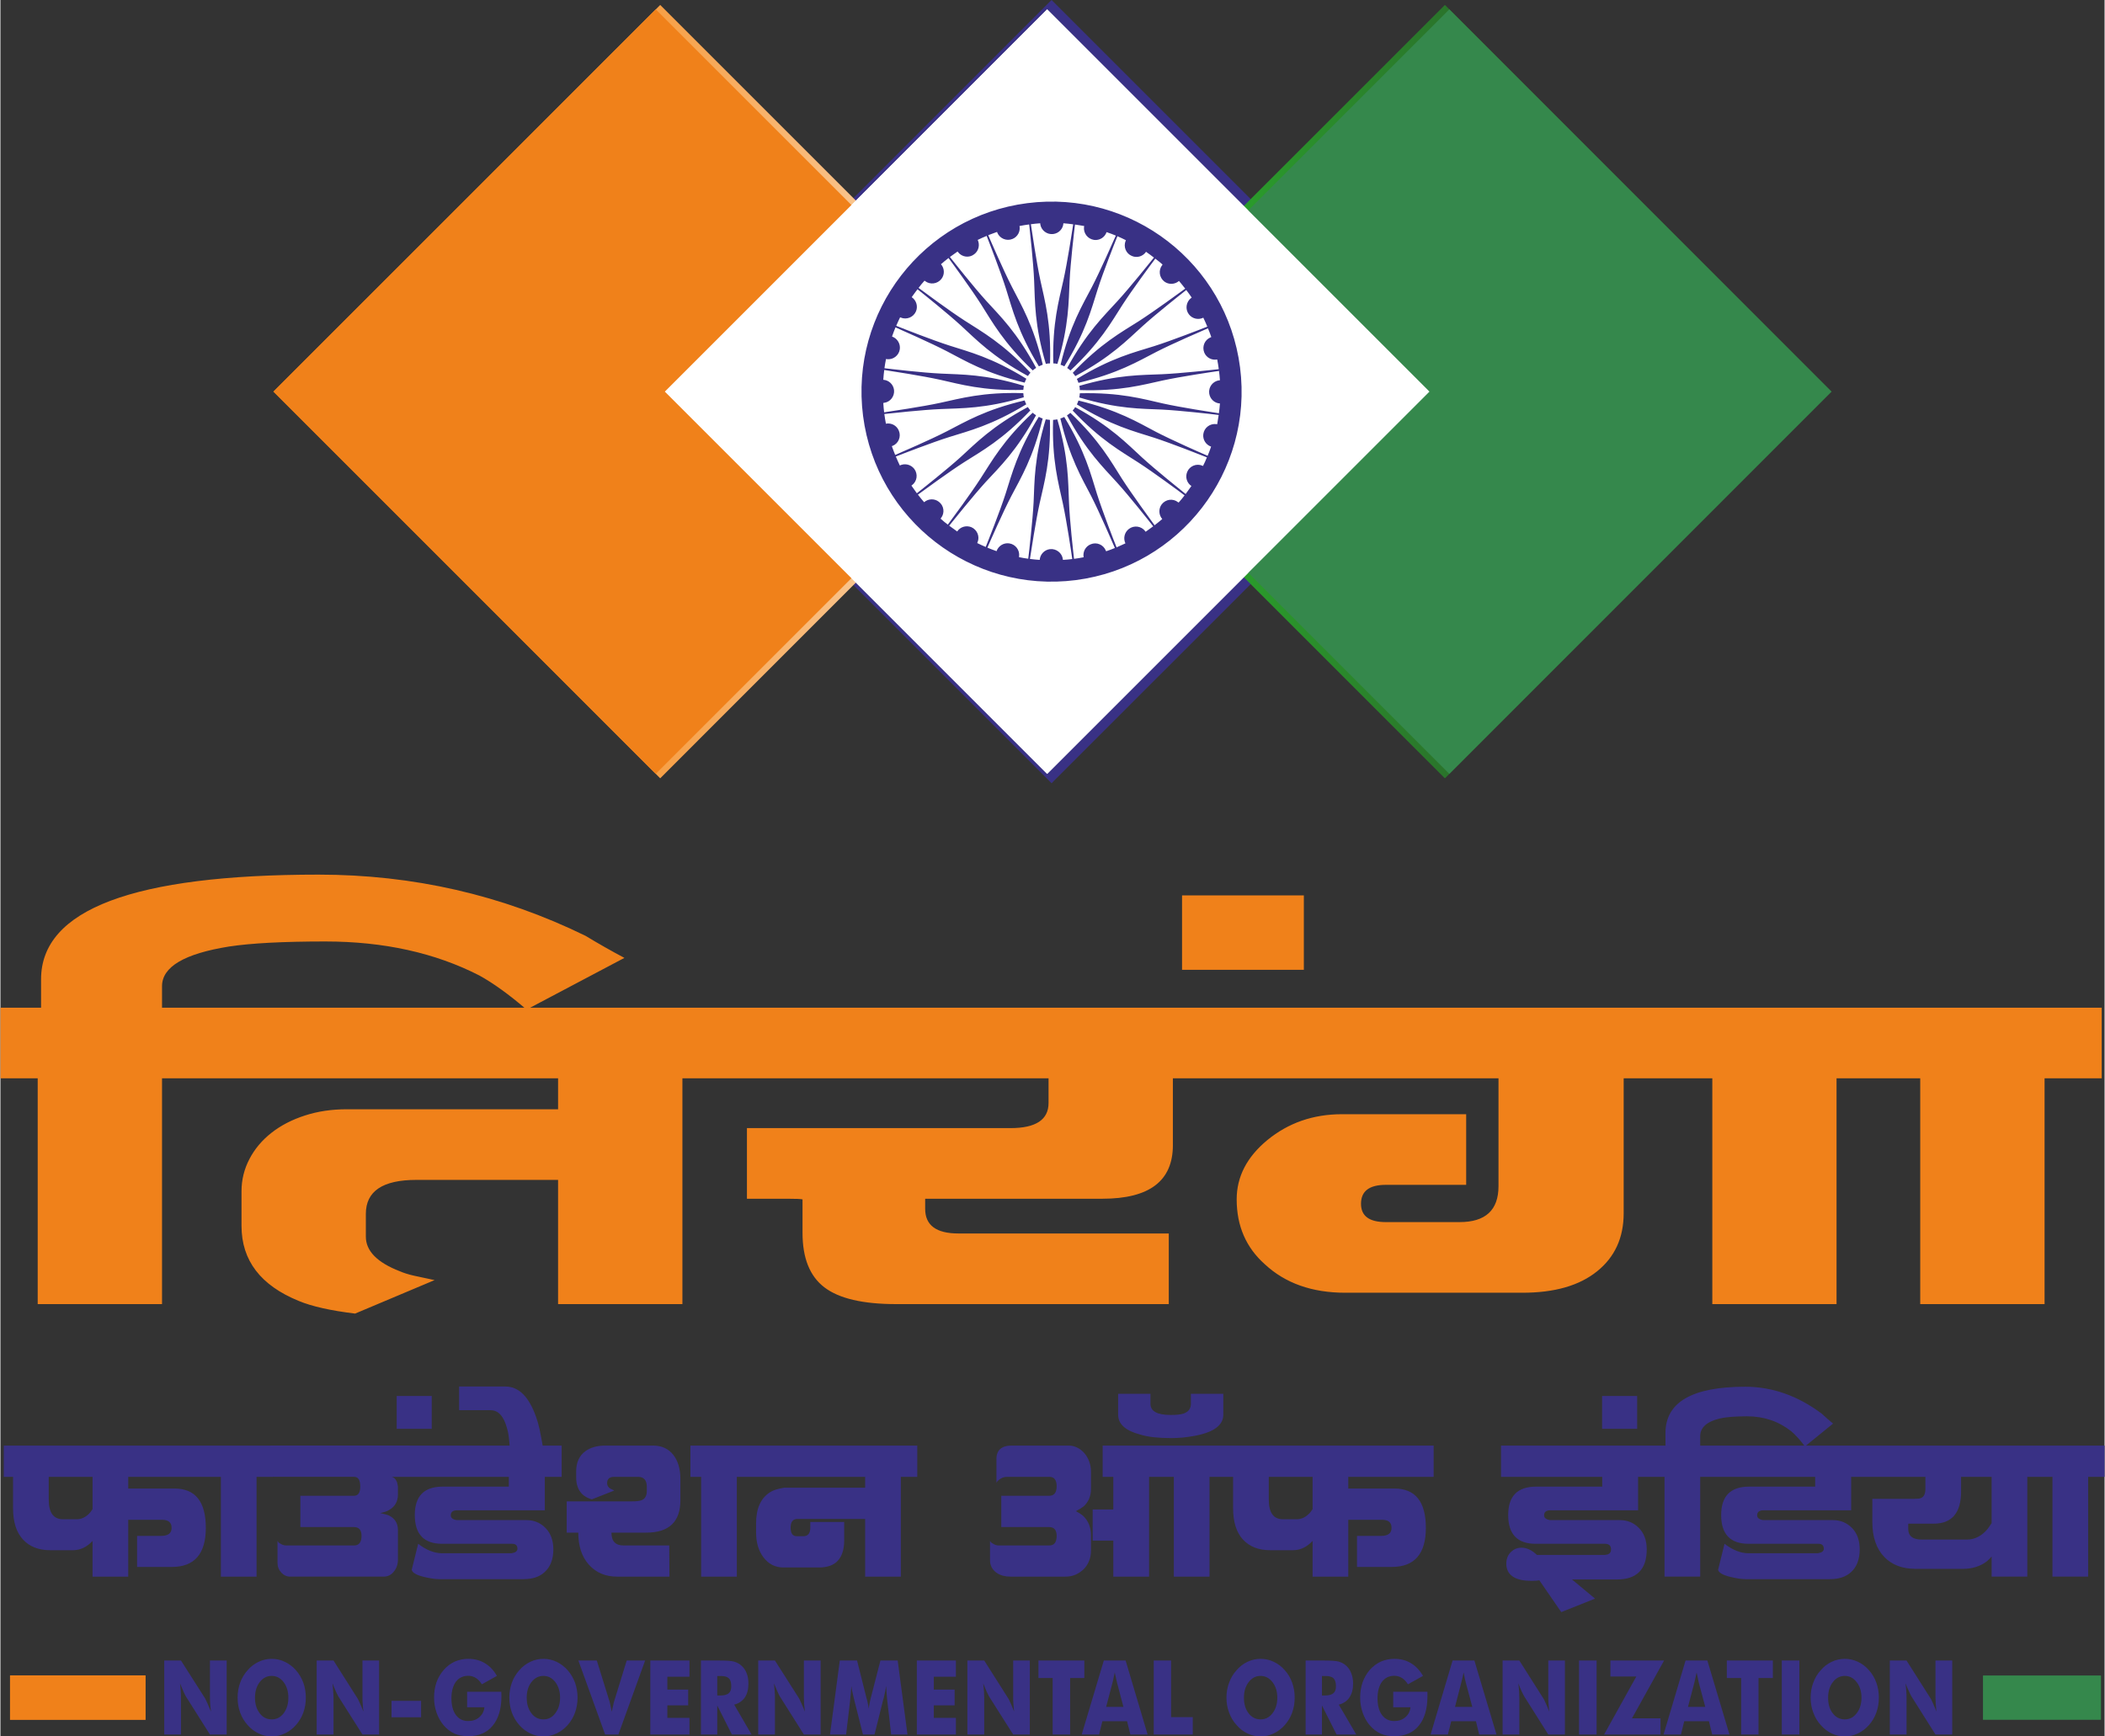
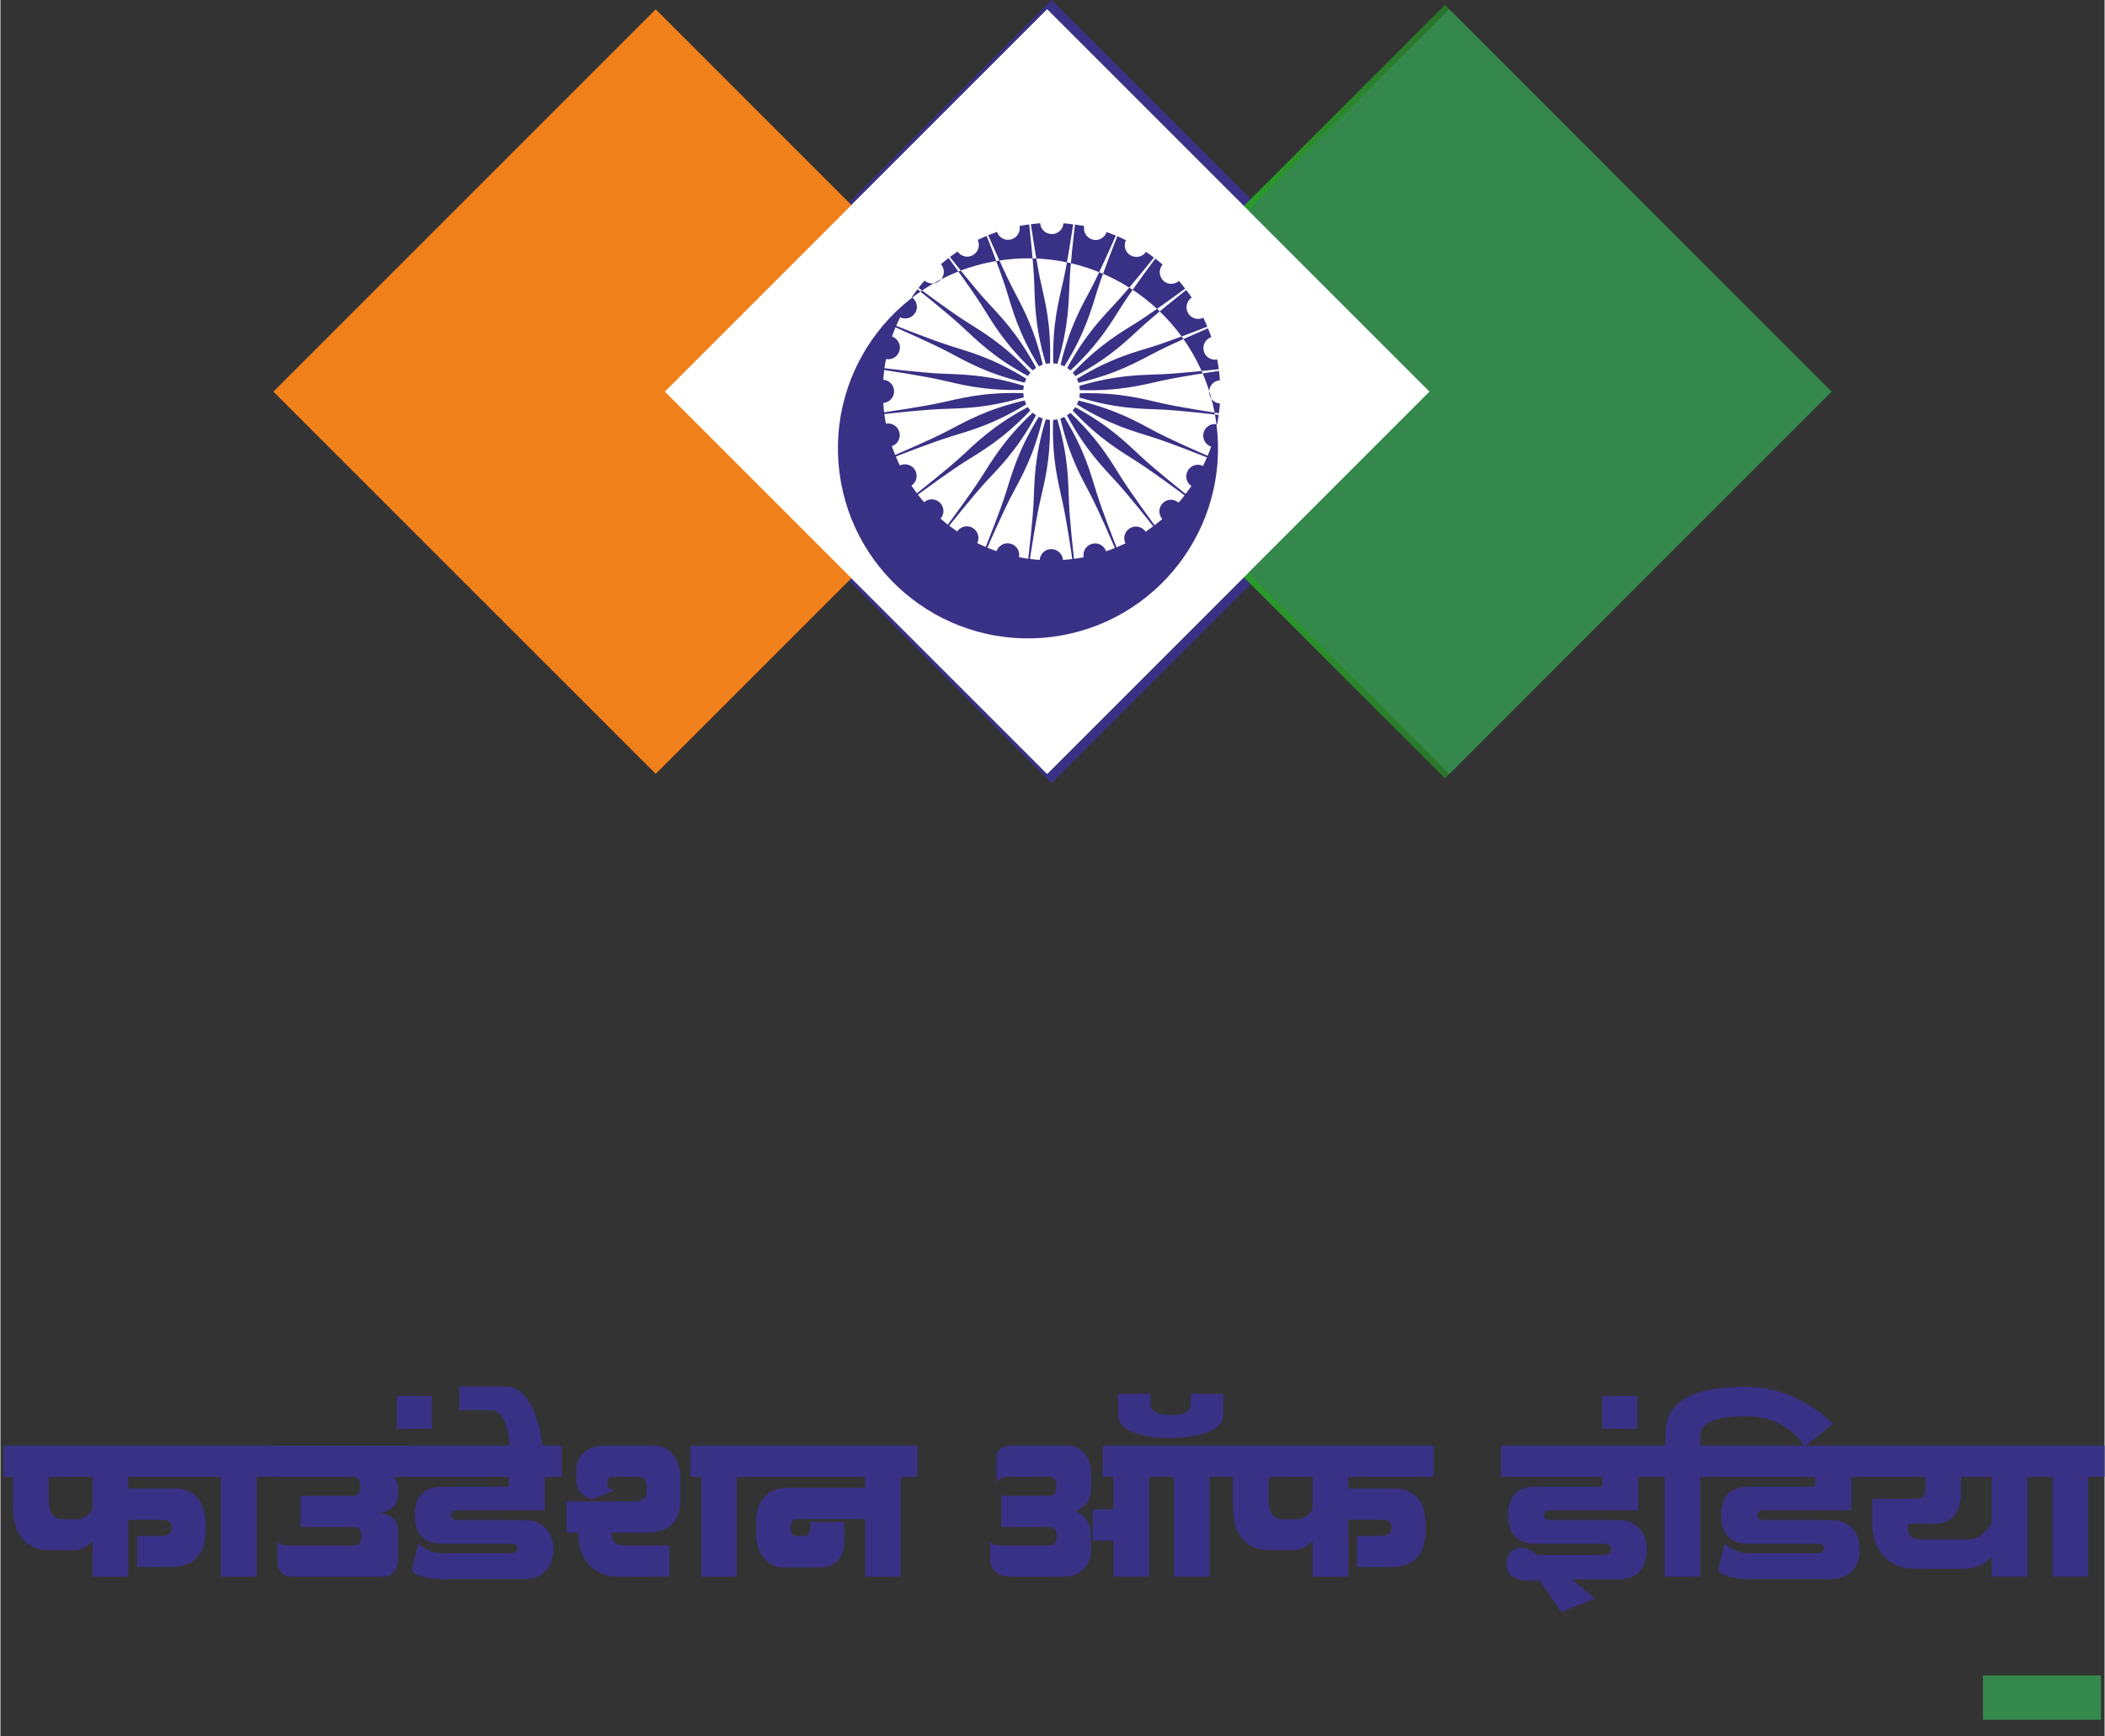
<svg xmlns="http://www.w3.org/2000/svg" xml:space="preserve" width="200px" height="165px" version="1.1" shape-rendering="geometricPrecision" text-rendering="geometricPrecision" image-rendering="optimizeQuality" fill-rule="evenodd" clip-rule="evenodd" viewBox="0 0 199.87 164.96">
  <rect x="0" y="0" width="199.87" height="164.96" fill="#333333" stroke="none" />
  <defs>
    <linearGradient id="id0" gradientUnits="userSpaceOnUse" x1="45.43" y1="37.2" x2="99.4" y2="37.2">
      <stop offset="0" stop-opacity="1" stop-color="#F48009" />
      <stop offset="0.631" stop-opacity="1" stop-color="#F9BF83" />
      <stop offset="1" stop-opacity="1" stop-color="#FEFEFE" />
    </linearGradient>
    <linearGradient id="id1" gradientUnits="userSpaceOnUse" x1="173.94" y1="37.2" x2="100.47" y2="37.2">
      <stop offset="0" stop-opacity="1" stop-color="#2B2A29" />
      <stop offset="1" stop-opacity="1" stop-color="#29BF2C" />
    </linearGradient>
  </defs>
  <g id="Layer_x0020_1">
    <g>
      <path fill="#393185" fill-rule="nonzero" d="M100.08 0.7l-36.73 36.74 -0.47 -0.47 36.73 -36.74 0.47 0 0 0.47zm-0.47 -0.47l0.24 -0.23 0.23 0.23 -0.47 0zm36.74 37.21l-36.74 -36.74 0.47 -0.47 36.74 36.74 0 0.47 -0.47 0zm0.47 -0.47l0.23 0.23 -0.23 0.24 0 -0.47zm-37.21 36.74l36.74 -36.74 0.47 0.47 -36.74 36.73 -0.47 0 0 -0.46zm0.47 0.46l-0.23 0.24 -0.24 -0.24 0.47 0zm-36.73 -37.2l36.73 36.74 -0.47 0.46 -36.73 -36.73 0 -0.47 0.47 0zm-0.47 0.47l-0.24 -0.24 0.24 -0.23 0 0.47z" />
      <polygon id="_1" fill="#393185" points="63.11,37.2 99.85,0.47 136.58,37.2 99.85,73.94 " />
    </g>
-     <polygon fill="url(#id0)" points="25.93,37.2 62.67,0.47 99.4,37.2 62.67,73.94 " />
    <polygon fill="url(#id1)" points="173.94,37.2 137.21,73.94 100.47,37.2 137.21,0.47 " />
    <rect fill="#ECEDED" transform="matrix(0.04 -0.04 0.04 0.04 63.111 37.203)" width="907.87" height="907.87" />
    <path fill="#393185" fill-rule="nonzero" d="M115.51 40.29c-0.61,-0.08 -1.17,0.34 -1.25,0.95 -0.07,0.53 0.25,1.02 0.74,1.19 -0.1,0.3 -0.21,0.59 -0.33,0.87 -0.61,-0.26 -3.34,-1.46 -4.9,-2.27 -1.73,-0.91 -3.62,-2.07 -7.37,-2.98 -0.04,0.13 -0.09,0.25 -0.15,0.37 3.28,2.03 5.43,2.55 7.3,3.15 1.67,0.54 4.44,1.64 5.05,1.88 -0.11,0.28 -0.23,0.55 -0.37,0.82 -0.02,-0.01 -0.04,-0.02 -0.06,-0.03 -0.56,-0.24 -1.21,0.03 -1.44,0.59 -0.21,0.5 -0.03,1.06 0.4,1.34 -0.18,0.26 -0.36,0.51 -0.55,0.76 -0.52,-0.42 -2.84,-2.28 -4.13,-3.46 -1.45,-1.33 -2.97,-2.94 -6.36,-4.79 -0.07,0.12 -0.15,0.22 -0.24,0.32 2.64,2.81 4.59,3.87 6.24,4.94 1.47,0.95 3.86,2.72 4.39,3.12 -0.18,0.24 -0.37,0.47 -0.57,0.69 -0.01,-0.02 -0.03,-0.03 -0.05,-0.04 -0.48,-0.38 -1.17,-0.29 -1.55,0.2 -0.32,0.42 -0.29,1.01 0.05,1.4 -0.24,0.2 -0.48,0.4 -0.73,0.59 -0.39,-0.54 -2.15,-2.94 -3.1,-4.42 -1.05,-1.65 -2.1,-3.6 -4.9,-6.26 -0.1,0.08 -0.2,0.17 -0.32,0.24 1.83,3.4 3.44,4.93 4.75,6.38 1.18,1.3 3.03,3.64 3.44,4.16 -0.24,0.18 -0.48,0.35 -0.72,0.52 -0.02,-0.02 -0.03,-0.04 -0.04,-0.06 -0.37,-0.49 -1.07,-0.58 -1.55,-0.21 -0.43,0.33 -0.55,0.9 -0.33,1.37 -0.27,0.13 -0.56,0.26 -0.84,0.38 -0.25,-0.61 -1.33,-3.4 -1.86,-5.07 -0.59,-1.87 -1.1,-4.02 -3.11,-7.32 -0.12,0.06 -0.24,0.11 -0.37,0.15 0.89,3.76 2.04,5.65 2.94,7.39 0.8,1.57 1.98,4.31 2.24,4.91 -0.27,0.11 -0.55,0.22 -0.83,0.31 -0.01,-0.02 -0.02,-0.04 -0.03,-0.06 -0.23,-0.57 -0.88,-0.84 -1.44,-0.6 -0.5,0.2 -0.76,0.72 -0.67,1.23 -0.3,0.06 -0.6,0.11 -0.91,0.15 -0.08,-0.67 -0.41,-3.62 -0.48,-5.38 -0.09,-1.95 -0.02,-4.17 -1.11,-7.87 -0.07,0.01 -0.13,0.02 -0.2,0.03 -0.07,0.01 -0.13,0.02 -0.2,0.02 -0.12,3.86 0.51,5.98 0.92,7.9 0.37,1.71 0.81,4.66 0.9,5.32 -0.3,0.04 -0.59,0.06 -0.89,0.08 0,-0.02 0,-0.04 0,-0.06 -0.08,-0.61 -0.64,-1.03 -1.24,-0.96 -0.53,0.07 -0.93,0.51 -0.96,1.02 -0.31,-0.02 -0.62,-0.05 -0.93,-0.09 0.1,-0.65 0.55,-3.6 0.93,-5.32 0.42,-1.91 1.06,-4.03 0.97,-7.89 -0.14,-0.01 -0.27,-0.03 -0.4,-0.05 -1.11,3.7 -1.06,5.91 -1.15,7.86 -0.09,1.76 -0.43,4.72 -0.51,5.38 -0.3,-0.04 -0.59,-0.09 -0.88,-0.15 0,-0.02 0.01,-0.04 0.01,-0.07 0.08,-0.6 -0.34,-1.16 -0.95,-1.24 -0.53,-0.07 -1.02,0.25 -1.19,0.74 -0.3,-0.1 -0.59,-0.22 -0.87,-0.33 0.26,-0.61 1.46,-3.34 2.27,-4.9 0.91,-1.74 2.07,-3.62 2.98,-7.37 -0.13,-0.04 -0.25,-0.1 -0.37,-0.16 -2.03,3.29 -2.55,5.44 -3.15,7.3 -0.54,1.68 -1.64,4.44 -1.89,5.06 -0.27,-0.11 -0.54,-0.24 -0.81,-0.37 0.01,-0.02 0.02,-0.04 0.03,-0.06 0.24,-0.56 -0.03,-1.21 -0.59,-1.45 -0.5,-0.2 -1.06,-0.02 -1.34,0.41 -0.26,-0.18 -0.51,-0.36 -0.76,-0.55 0.42,-0.52 2.28,-2.84 3.46,-4.14 1.33,-1.44 2.94,-2.96 4.79,-6.35 -0.12,-0.07 -0.22,-0.16 -0.32,-0.24 -2.82,2.64 -3.87,4.59 -4.94,6.23 -0.95,1.48 -2.72,3.86 -3.12,4.4 -0.24,-0.18 -0.47,-0.37 -0.69,-0.57 0.01,-0.01 0.03,-0.03 0.04,-0.05 0.38,-0.48 0.29,-1.18 -0.2,-1.55 -0.42,-0.33 -1.01,-0.3 -1.4,0.04 -0.2,-0.23 -0.4,-0.47 -0.59,-0.72 0.54,-0.39 2.94,-2.16 4.42,-3.1 1.65,-1.05 3.6,-2.1 6.26,-4.9 -0.08,-0.1 -0.17,-0.21 -0.24,-0.32 -3.4,1.83 -4.93,3.43 -6.38,4.75 -1.3,1.18 -3.64,3.03 -4.16,3.44 -0.18,-0.24 -0.35,-0.48 -0.52,-0.73 0.02,-0.01 0.04,-0.02 0.06,-0.04 0.49,-0.37 0.58,-1.06 0.21,-1.55 -0.33,-0.42 -0.9,-0.55 -1.37,-0.32 -0.13,-0.28 -0.26,-0.56 -0.38,-0.85 0.61,-0.24 3.39,-1.32 5.07,-1.85 1.87,-0.59 4.02,-1.1 7.32,-3.11 -0.06,-0.12 -0.11,-0.24 -0.15,-0.37 -3.76,0.88 -5.65,2.04 -7.39,2.93 -1.57,0.81 -4.31,1.99 -4.91,2.25 -0.11,-0.28 -0.22,-0.55 -0.32,-0.84 0.03,-0.01 0.05,-0.01 0.07,-0.02 0.57,-0.23 0.83,-0.88 0.6,-1.44 -0.2,-0.5 -0.72,-0.77 -1.23,-0.67 -0.06,-0.3 -0.11,-0.61 -0.15,-0.92 0.67,-0.07 3.62,-0.4 5.38,-0.47 1.95,-0.09 4.17,-0.02 7.87,-1.12 -0.01,-0.06 -0.03,-0.13 -0.03,-0.19 -0.01,-0.07 -0.02,-0.14 -0.02,-0.2 -3.86,-0.12 -5.98,0.51 -7.9,0.92 -1.71,0.37 -4.66,0.8 -5.32,0.9 -0.04,-0.3 -0.06,-0.6 -0.08,-0.89 0.02,0 0.04,0 0.06,-0.01 0.61,-0.07 1.03,-0.63 0.96,-1.23 -0.07,-0.54 -0.51,-0.93 -1.02,-0.96 0.02,-0.32 0.05,-0.62 0.09,-0.93 0.65,0.1 3.6,0.55 5.32,0.93 1.91,0.42 4.03,1.06 7.89,0.96 0.01,-0.13 0.03,-0.26 0.05,-0.39 -3.69,-1.12 -5.91,-1.06 -7.87,-1.16 -1.75,-0.08 -4.71,-0.43 -5.37,-0.51 0.04,-0.29 0.09,-0.59 0.15,-0.88 0.02,0.01 0.04,0.01 0.07,0.02 0.6,0.08 1.16,-0.35 1.24,-0.95 0.07,-0.53 -0.25,-1.03 -0.74,-1.2 0.1,-0.29 0.21,-0.58 0.33,-0.87 0.61,0.27 3.34,1.47 4.9,2.28 1.74,0.9 3.62,2.07 7.37,2.97 0.04,-0.12 0.1,-0.25 0.16,-0.37 -3.29,-2.03 -5.44,-2.55 -7.3,-3.15 -1.68,-0.54 -4.45,-1.63 -5.06,-1.88 0.11,-0.27 0.24,-0.54 0.37,-0.81 0.02,0.01 0.04,0.02 0.06,0.03 0.56,0.23 1.21,-0.03 1.45,-0.6 0.2,-0.49 0.02,-1.05 -0.41,-1.34 0.18,-0.25 0.36,-0.51 0.55,-0.75 0.52,0.41 2.84,2.27 4.14,3.46 1.44,1.32 2.96,2.93 6.35,4.78 0.07,-0.11 0.15,-0.21 0.24,-0.31 -2.64,-2.82 -4.59,-3.88 -6.23,-4.94 -1.48,-0.95 -3.86,-2.72 -4.4,-3.12 0.18,-0.24 0.37,-0.47 0.57,-0.69 0.01,0.01 0.03,0.03 0.05,0.04 0.48,0.37 1.17,0.28 1.55,-0.2 0.33,-0.42 0.3,-1.01 -0.04,-1.4 0.23,-0.2 0.47,-0.4 0.72,-0.59 0.39,0.53 2.16,2.94 3.1,4.42 1.05,1.65 2.1,3.6 4.9,6.26 0.1,-0.09 0.2,-0.17 0.32,-0.24 -1.83,-3.4 -3.43,-4.93 -4.75,-6.38 -1.18,-1.3 -3.03,-3.64 -3.44,-4.16 0.24,-0.18 0.48,-0.35 0.73,-0.52 0.01,0.02 0.02,0.04 0.04,0.06 0.37,0.48 1.06,0.58 1.54,0.2 0.43,-0.32 0.55,-0.9 0.33,-1.36 0.28,-0.14 0.56,-0.26 0.85,-0.38 0.24,0.61 1.32,3.39 1.85,5.07 0.59,1.87 1.1,4.02 3.11,7.32 0.12,-0.06 0.24,-0.11 0.37,-0.16 -0.88,-3.75 -2.04,-5.64 -2.93,-7.39 -0.8,-1.56 -1.99,-4.3 -2.25,-4.91 0.28,-0.11 0.55,-0.21 0.84,-0.31 0,0.02 0.01,0.05 0.02,0.07 0.23,0.56 0.88,0.83 1.44,0.6 0.5,-0.2 0.77,-0.73 0.67,-1.23 0.3,-0.06 0.61,-0.11 0.92,-0.15 0.07,0.66 0.4,3.62 0.47,5.37 0.09,1.96 0.02,4.17 1.11,7.88 0.07,-0.01 0.14,-0.03 0.2,-0.04 0.07,0 0.14,-0.01 0.2,-0.01 0.12,-3.86 -0.51,-5.99 -0.92,-7.9 -0.37,-1.72 -0.8,-4.66 -0.9,-5.32 0.3,-0.04 0.59,-0.07 0.89,-0.09 0,0.02 0,0.05 0,0.07 0.08,0.6 0.64,1.03 1.24,0.95 0.53,-0.07 0.93,-0.5 0.96,-1.02 0.32,0.02 0.62,0.06 0.93,0.1 -0.1,0.65 -0.55,3.6 -0.93,5.31 -0.42,1.92 -1.06,4.04 -0.96,7.9 0.13,0 0.26,0.02 0.39,0.05 1.11,-3.7 1.06,-5.91 1.16,-7.87 0.08,-1.75 0.43,-4.71 0.51,-5.37 0.29,0.04 0.59,0.09 0.88,0.14 -0.01,0.03 -0.01,0.05 -0.02,0.07 -0.08,0.61 0.35,1.16 0.95,1.25 0.53,0.07 1.03,-0.25 1.19,-0.74 0.3,0.1 0.59,0.21 0.88,0.33 -0.27,0.61 -1.47,3.34 -2.28,4.9 -0.9,1.73 -2.07,3.61 -2.97,7.37 0.12,0.04 0.25,0.09 0.36,0.15 2.04,-3.28 2.56,-5.43 3.16,-7.3 0.53,-1.67 1.63,-4.44 1.88,-5.06 0.27,0.12 0.54,0.24 0.81,0.38 -0.01,0.02 -0.02,0.04 -0.03,0.06 -0.23,0.56 0.03,1.21 0.6,1.44 0.49,0.21 1.05,0.03 1.34,-0.4 0.25,0.18 0.51,0.36 0.75,0.55 -0.42,0.52 -2.28,2.84 -3.46,4.13 -1.32,1.45 -2.93,2.97 -4.78,6.36 0.11,0.07 0.22,0.15 0.31,0.24 2.82,-2.65 3.88,-4.59 4.94,-6.24 0.95,-1.47 2.72,-3.86 3.12,-4.39 0.24,0.18 0.47,0.37 0.69,0.56 -0.01,0.02 -0.03,0.04 -0.04,0.06 -0.37,0.48 -0.28,1.17 0.2,1.55 0.42,0.32 1.01,0.29 1.4,-0.05 0.2,0.24 0.4,0.48 0.59,0.73 -0.53,0.39 -2.94,2.15 -4.42,3.1 -1.65,1.05 -3.6,2.1 -6.26,4.9 0.09,0.1 0.17,0.2 0.24,0.31 3.4,-1.82 4.93,-3.43 6.38,-4.74 1.3,-1.18 3.64,-3.03 4.16,-3.44 0.18,0.23 0.35,0.48 0.52,0.72 -0.02,0.02 -0.04,0.03 -0.06,0.04 -0.48,0.37 -0.58,1.07 -0.21,1.55 0.33,0.43 0.91,0.55 1.37,0.32 0.14,0.28 0.26,0.57 0.38,0.85 -0.61,0.24 -3.39,1.33 -5.07,1.86 -1.87,0.59 -4.02,1.09 -7.32,3.11 0.06,0.12 0.11,0.24 0.15,0.37 3.76,-0.89 5.65,-2.04 7.4,-2.94 1.56,-0.8 4.3,-1.98 4.9,-2.24 0.12,0.27 0.22,0.55 0.32,0.83 -0.02,0.01 -0.05,0.02 -0.07,0.03 -0.56,0.23 -0.83,0.87 -0.6,1.44 0.2,0.49 0.72,0.76 1.23,0.66 0.06,0.31 0.11,0.61 0.15,0.92 -0.67,0.08 -3.62,0.4 -5.37,0.48 -1.96,0.09 -4.17,0.02 -7.88,1.11 0.02,0.07 0.03,0.13 0.04,0.2 0,0.07 0.01,0.13 0.01,0.2 3.86,0.12 5.99,-0.51 7.9,-0.92 1.72,-0.37 4.66,-0.81 5.32,-0.9 0.04,0.3 0.07,0.59 0.09,0.89 -0.02,0 -0.05,0 -0.07,0 -0.6,0.08 -1.03,0.63 -0.95,1.24 0.07,0.53 0.5,0.93 1.02,0.96 -0.02,0.31 -0.06,0.62 -0.1,0.93 -0.65,-0.1 -3.6,-0.55 -5.31,-0.93 -1.92,-0.43 -4.04,-1.06 -7.9,-0.97 -0.01,0.14 -0.02,0.27 -0.05,0.4 3.7,1.11 5.91,1.06 7.87,1.15 1.75,0.09 4.71,0.43 5.37,0.51 -0.04,0.3 -0.09,0.59 -0.14,0.88 -0.03,0 -0.05,-0.01 -0.07,-0.01zm2.24 -5.39c-1.27,-9.89 -10.32,-16.87 -20.21,-15.6 -9.89,1.27 -16.87,10.32 -15.6,20.21 1.28,9.89 10.32,16.87 20.21,15.6 9.89,-1.28 16.87,-10.32 15.6,-20.21z" />
    <rect fill="#F0811A" transform="matrix(0.04 -0.04 0.04 0.04 25.931 37.203)" width="907.87" height="907.87" />
    <rect fill="#35884C" transform="matrix(-0.04 0.04 -0.04 -0.04 173.944 37.203)" width="907.87" height="907.87" />
    <rect fill="white" transform="matrix(0.04 -0.04 0.04 0.04 63.111 37.203)" width="907.87" height="907.87" />
-     <path fill="#393185" fill-rule="nonzero" d="M115.51 40.29c-0.61,-0.08 -1.17,0.34 -1.25,0.95 -0.07,0.53 0.25,1.02 0.74,1.19 -0.1,0.3 -0.21,0.59 -0.33,0.87 -0.61,-0.26 -3.34,-1.46 -4.9,-2.27 -1.73,-0.91 -3.62,-2.07 -7.37,-2.98 -0.04,0.13 -0.09,0.25 -0.15,0.37 3.28,2.03 5.43,2.55 7.3,3.15 1.67,0.54 4.44,1.64 5.05,1.88 -0.11,0.28 -0.23,0.55 -0.37,0.82 -0.02,-0.01 -0.04,-0.02 -0.06,-0.03 -0.56,-0.24 -1.21,0.03 -1.44,0.59 -0.21,0.5 -0.03,1.06 0.4,1.34 -0.18,0.26 -0.36,0.51 -0.55,0.76 -0.52,-0.42 -2.84,-2.28 -4.13,-3.46 -1.45,-1.33 -2.97,-2.94 -6.36,-4.79 -0.07,0.12 -0.15,0.22 -0.24,0.32 2.64,2.81 4.59,3.87 6.24,4.94 1.47,0.95 3.86,2.72 4.39,3.12 -0.18,0.24 -0.37,0.47 -0.57,0.69 -0.01,-0.02 -0.03,-0.03 -0.05,-0.04 -0.48,-0.38 -1.17,-0.29 -1.55,0.2 -0.32,0.42 -0.29,1.01 0.05,1.4 -0.24,0.2 -0.48,0.4 -0.73,0.59 -0.39,-0.54 -2.15,-2.94 -3.1,-4.42 -1.05,-1.65 -2.1,-3.6 -4.9,-6.26 -0.1,0.08 -0.2,0.17 -0.32,0.24 1.83,3.4 3.44,4.93 4.75,6.38 1.18,1.3 3.03,3.64 3.44,4.16 -0.24,0.18 -0.48,0.35 -0.72,0.52 -0.02,-0.02 -0.03,-0.04 -0.04,-0.06 -0.37,-0.49 -1.07,-0.58 -1.55,-0.21 -0.43,0.33 -0.55,0.9 -0.33,1.37 -0.27,0.13 -0.56,0.26 -0.84,0.38 -0.25,-0.61 -1.33,-3.4 -1.86,-5.07 -0.59,-1.87 -1.1,-4.02 -3.11,-7.32 -0.12,0.06 -0.24,0.11 -0.37,0.15 0.89,3.76 2.04,5.65 2.94,7.39 0.8,1.57 1.98,4.31 2.24,4.91 -0.27,0.11 -0.55,0.22 -0.83,0.31 -0.01,-0.02 -0.02,-0.04 -0.03,-0.06 -0.23,-0.57 -0.88,-0.84 -1.44,-0.6 -0.5,0.2 -0.76,0.72 -0.67,1.23 -0.3,0.06 -0.6,0.11 -0.91,0.15 -0.08,-0.67 -0.41,-3.62 -0.48,-5.38 -0.09,-1.95 -0.02,-4.17 -1.11,-7.87 -0.07,0.01 -0.13,0.02 -0.2,0.03 -0.07,0.01 -0.13,0.02 -0.2,0.02 -0.12,3.86 0.51,5.98 0.92,7.9 0.37,1.71 0.81,4.66 0.9,5.32 -0.3,0.04 -0.59,0.06 -0.89,0.08 0,-0.02 0,-0.04 0,-0.06 -0.08,-0.61 -0.64,-1.03 -1.24,-0.96 -0.53,0.07 -0.93,0.51 -0.96,1.02 -0.31,-0.02 -0.62,-0.05 -0.93,-0.09 0.1,-0.65 0.55,-3.6 0.93,-5.32 0.42,-1.91 1.06,-4.03 0.97,-7.89 -0.14,-0.01 -0.27,-0.03 -0.4,-0.05 -1.11,3.7 -1.06,5.91 -1.15,7.86 -0.09,1.76 -0.43,4.72 -0.51,5.38 -0.3,-0.04 -0.59,-0.09 -0.88,-0.15 0,-0.02 0.01,-0.04 0.01,-0.07 0.08,-0.6 -0.34,-1.16 -0.95,-1.24 -0.53,-0.07 -1.02,0.25 -1.19,0.74 -0.3,-0.1 -0.59,-0.22 -0.87,-0.33 0.26,-0.61 1.46,-3.34 2.27,-4.9 0.91,-1.74 2.07,-3.62 2.98,-7.37 -0.13,-0.04 -0.25,-0.1 -0.37,-0.16 -2.03,3.29 -2.55,5.44 -3.15,7.3 -0.54,1.68 -1.64,4.44 -1.89,5.06 -0.27,-0.11 -0.54,-0.24 -0.81,-0.37 0.01,-0.02 0.02,-0.04 0.03,-0.06 0.24,-0.56 -0.03,-1.21 -0.59,-1.45 -0.5,-0.2 -1.06,-0.02 -1.34,0.41 -0.26,-0.18 -0.51,-0.36 -0.76,-0.55 0.42,-0.52 2.28,-2.84 3.46,-4.14 1.33,-1.44 2.94,-2.96 4.79,-6.35 -0.12,-0.07 -0.22,-0.16 -0.32,-0.24 -2.82,2.64 -3.87,4.59 -4.94,6.23 -0.95,1.48 -2.72,3.86 -3.12,4.4 -0.24,-0.18 -0.47,-0.37 -0.69,-0.57 0.01,-0.01 0.03,-0.03 0.04,-0.05 0.38,-0.48 0.29,-1.18 -0.2,-1.55 -0.42,-0.33 -1.01,-0.3 -1.4,0.04 -0.2,-0.23 -0.4,-0.47 -0.59,-0.72 0.54,-0.39 2.94,-2.16 4.42,-3.1 1.65,-1.05 3.6,-2.1 6.26,-4.9 -0.08,-0.1 -0.17,-0.21 -0.24,-0.32 -3.4,1.83 -4.93,3.43 -6.38,4.75 -1.3,1.18 -3.64,3.03 -4.16,3.44 -0.18,-0.24 -0.35,-0.48 -0.52,-0.73 0.02,-0.01 0.04,-0.02 0.06,-0.04 0.49,-0.37 0.58,-1.06 0.21,-1.55 -0.33,-0.42 -0.9,-0.55 -1.37,-0.32 -0.13,-0.28 -0.26,-0.56 -0.38,-0.85 0.61,-0.24 3.39,-1.32 5.07,-1.85 1.87,-0.59 4.02,-1.1 7.32,-3.11 -0.06,-0.12 -0.11,-0.24 -0.15,-0.37 -3.76,0.88 -5.65,2.04 -7.39,2.93 -1.57,0.81 -4.31,1.99 -4.91,2.25 -0.11,-0.28 -0.22,-0.55 -0.32,-0.84 0.03,-0.01 0.05,-0.01 0.07,-0.02 0.57,-0.23 0.83,-0.88 0.6,-1.44 -0.2,-0.5 -0.72,-0.77 -1.23,-0.67 -0.06,-0.3 -0.11,-0.61 -0.15,-0.92 0.67,-0.07 3.62,-0.4 5.38,-0.47 1.95,-0.09 4.17,-0.02 7.87,-1.12 -0.01,-0.06 -0.03,-0.13 -0.03,-0.19 -0.01,-0.07 -0.02,-0.14 -0.02,-0.2 -3.86,-0.12 -5.98,0.51 -7.9,0.92 -1.71,0.37 -4.66,0.8 -5.32,0.9 -0.04,-0.3 -0.06,-0.6 -0.08,-0.89 0.02,0 0.04,0 0.06,-0.01 0.61,-0.07 1.03,-0.63 0.96,-1.23 -0.07,-0.54 -0.51,-0.93 -1.02,-0.96 0.02,-0.32 0.05,-0.62 0.09,-0.93 0.65,0.1 3.6,0.55 5.32,0.93 1.91,0.42 4.03,1.06 7.89,0.96 0.01,-0.13 0.03,-0.26 0.05,-0.39 -3.69,-1.12 -5.91,-1.06 -7.87,-1.16 -1.75,-0.08 -4.71,-0.43 -5.37,-0.51 0.04,-0.29 0.09,-0.59 0.15,-0.88 0.02,0.01 0.04,0.01 0.07,0.02 0.6,0.08 1.16,-0.35 1.24,-0.95 0.07,-0.53 -0.25,-1.03 -0.74,-1.2 0.1,-0.29 0.21,-0.58 0.33,-0.87 0.61,0.27 3.34,1.47 4.9,2.28 1.74,0.9 3.62,2.07 7.37,2.97 0.04,-0.12 0.1,-0.25 0.16,-0.37 -3.29,-2.03 -5.44,-2.55 -7.3,-3.15 -1.68,-0.54 -4.45,-1.63 -5.06,-1.88 0.11,-0.27 0.24,-0.54 0.37,-0.81 0.02,0.01 0.04,0.02 0.06,0.03 0.56,0.23 1.21,-0.03 1.45,-0.6 0.2,-0.49 0.02,-1.05 -0.41,-1.34 0.18,-0.25 0.36,-0.51 0.55,-0.75 0.52,0.41 2.84,2.27 4.14,3.46 1.44,1.32 2.96,2.93 6.35,4.78 0.07,-0.11 0.15,-0.21 0.24,-0.31 -2.64,-2.82 -4.59,-3.88 -6.23,-4.94 -1.48,-0.95 -3.86,-2.72 -4.4,-3.12 0.18,-0.24 0.37,-0.47 0.57,-0.69 0.01,0.01 0.03,0.03 0.05,0.04 0.48,0.37 1.17,0.28 1.55,-0.2 0.33,-0.42 0.3,-1.01 -0.04,-1.4 0.23,-0.2 0.47,-0.4 0.72,-0.59 0.39,0.53 2.16,2.94 3.1,4.42 1.05,1.65 2.1,3.6 4.9,6.26 0.1,-0.09 0.2,-0.17 0.32,-0.24 -1.83,-3.4 -3.43,-4.93 -4.75,-6.38 -1.18,-1.3 -3.03,-3.64 -3.44,-4.16 0.24,-0.18 0.48,-0.35 0.73,-0.52 0.01,0.02 0.02,0.04 0.04,0.06 0.37,0.48 1.06,0.58 1.54,0.2 0.43,-0.32 0.55,-0.9 0.33,-1.36 0.28,-0.14 0.56,-0.26 0.85,-0.38 0.24,0.61 1.32,3.39 1.85,5.07 0.59,1.87 1.1,4.02 3.11,7.32 0.12,-0.06 0.24,-0.11 0.37,-0.16 -0.88,-3.75 -2.04,-5.64 -2.93,-7.39 -0.8,-1.56 -1.99,-4.3 -2.25,-4.91 0.28,-0.11 0.55,-0.21 0.84,-0.31 0,0.02 0.01,0.05 0.02,0.07 0.23,0.56 0.88,0.83 1.44,0.6 0.5,-0.2 0.77,-0.73 0.67,-1.23 0.3,-0.06 0.61,-0.11 0.92,-0.15 0.07,0.66 0.4,3.62 0.47,5.37 0.09,1.96 0.02,4.17 1.11,7.88 0.07,-0.01 0.14,-0.03 0.2,-0.04 0.07,0 0.14,-0.01 0.2,-0.01 0.12,-3.86 -0.51,-5.99 -0.92,-7.9 -0.37,-1.72 -0.8,-4.66 -0.9,-5.32 0.3,-0.04 0.59,-0.07 0.89,-0.09 0,0.02 0,0.05 0,0.07 0.08,0.6 0.64,1.03 1.24,0.95 0.53,-0.07 0.93,-0.5 0.96,-1.02 0.32,0.02 0.62,0.06 0.93,0.1 -0.1,0.65 -0.55,3.6 -0.93,5.31 -0.42,1.92 -1.06,4.04 -0.96,7.9 0.13,0 0.26,0.02 0.39,0.05 1.11,-3.7 1.06,-5.91 1.16,-7.87 0.08,-1.75 0.43,-4.71 0.51,-5.37 0.29,0.04 0.59,0.09 0.88,0.14 -0.01,0.03 -0.01,0.05 -0.02,0.07 -0.08,0.61 0.35,1.16 0.95,1.25 0.53,0.07 1.03,-0.25 1.19,-0.74 0.3,0.1 0.59,0.21 0.88,0.33 -0.27,0.61 -1.47,3.34 -2.28,4.9 -0.9,1.73 -2.07,3.61 -2.97,7.37 0.12,0.04 0.25,0.09 0.36,0.15 2.04,-3.28 2.56,-5.43 3.16,-7.3 0.53,-1.67 1.63,-4.44 1.88,-5.06 0.27,0.12 0.54,0.24 0.81,0.38 -0.01,0.02 -0.02,0.04 -0.03,0.06 -0.23,0.56 0.03,1.21 0.6,1.44 0.49,0.21 1.05,0.03 1.34,-0.4 0.25,0.18 0.51,0.36 0.75,0.55 -0.42,0.52 -2.28,2.84 -3.46,4.13 -1.32,1.45 -2.93,2.97 -4.78,6.36 0.11,0.07 0.22,0.15 0.31,0.24 2.82,-2.65 3.88,-4.59 4.94,-6.24 0.95,-1.47 2.72,-3.86 3.12,-4.39 0.24,0.18 0.47,0.37 0.69,0.56 -0.01,0.02 -0.03,0.04 -0.04,0.06 -0.37,0.48 -0.28,1.17 0.2,1.55 0.42,0.32 1.01,0.29 1.4,-0.05 0.2,0.24 0.4,0.48 0.59,0.73 -0.53,0.39 -2.94,2.15 -4.42,3.1 -1.65,1.05 -3.6,2.1 -6.26,4.9 0.09,0.1 0.17,0.2 0.24,0.31 3.4,-1.82 4.93,-3.43 6.38,-4.74 1.3,-1.18 3.64,-3.03 4.16,-3.44 0.18,0.23 0.35,0.48 0.52,0.72 -0.02,0.02 -0.04,0.03 -0.06,0.04 -0.48,0.37 -0.58,1.07 -0.21,1.55 0.33,0.43 0.91,0.55 1.37,0.32 0.14,0.28 0.26,0.57 0.38,0.85 -0.61,0.24 -3.39,1.33 -5.07,1.86 -1.87,0.59 -4.02,1.09 -7.32,3.11 0.06,0.12 0.11,0.24 0.15,0.37 3.76,-0.89 5.65,-2.04 7.4,-2.94 1.56,-0.8 4.3,-1.98 4.9,-2.24 0.12,0.27 0.22,0.55 0.32,0.83 -0.02,0.01 -0.05,0.02 -0.07,0.03 -0.56,0.23 -0.83,0.87 -0.6,1.44 0.2,0.49 0.72,0.76 1.23,0.66 0.06,0.31 0.11,0.61 0.15,0.92 -0.67,0.08 -3.62,0.4 -5.37,0.48 -1.96,0.09 -4.17,0.02 -7.88,1.11 0.02,0.07 0.03,0.13 0.04,0.2 0,0.07 0.01,0.13 0.01,0.2 3.86,0.12 5.99,-0.51 7.9,-0.92 1.72,-0.37 4.66,-0.81 5.32,-0.9 0.04,0.3 0.07,0.59 0.09,0.89 -0.02,0 -0.05,0 -0.07,0 -0.6,0.08 -1.03,0.63 -0.95,1.24 0.07,0.53 0.5,0.93 1.02,0.96 -0.02,0.31 -0.06,0.62 -0.1,0.93 -0.65,-0.1 -3.6,-0.55 -5.31,-0.93 -1.92,-0.43 -4.04,-1.06 -7.9,-0.97 -0.01,0.14 -0.02,0.27 -0.05,0.4 3.7,1.11 5.91,1.06 7.87,1.15 1.75,0.09 4.71,0.43 5.37,0.51 -0.04,0.3 -0.09,0.59 -0.14,0.88 -0.03,0 -0.05,-0.01 -0.07,-0.01zm2.24 -5.39c-1.27,-9.89 -10.32,-16.87 -20.21,-15.6 -9.89,1.27 -16.87,10.32 -15.6,20.21 1.28,9.89 10.32,16.87 20.21,15.6 9.89,-1.28 16.87,-10.32 15.6,-20.21z" />
+     <path fill="#393185" fill-rule="nonzero" d="M115.51 40.29c-0.61,-0.08 -1.17,0.34 -1.25,0.95 -0.07,0.53 0.25,1.02 0.74,1.19 -0.1,0.3 -0.21,0.59 -0.33,0.87 -0.61,-0.26 -3.34,-1.46 -4.9,-2.27 -1.73,-0.91 -3.62,-2.07 -7.37,-2.98 -0.04,0.13 -0.09,0.25 -0.15,0.37 3.28,2.03 5.43,2.55 7.3,3.15 1.67,0.54 4.44,1.64 5.05,1.88 -0.11,0.28 -0.23,0.55 -0.37,0.82 -0.02,-0.01 -0.04,-0.02 -0.06,-0.03 -0.56,-0.24 -1.21,0.03 -1.44,0.59 -0.21,0.5 -0.03,1.06 0.4,1.34 -0.18,0.26 -0.36,0.51 -0.55,0.76 -0.52,-0.42 -2.84,-2.28 -4.13,-3.46 -1.45,-1.33 -2.97,-2.94 -6.36,-4.79 -0.07,0.12 -0.15,0.22 -0.24,0.32 2.64,2.81 4.59,3.87 6.24,4.94 1.47,0.95 3.86,2.72 4.39,3.12 -0.18,0.24 -0.37,0.47 -0.57,0.69 -0.01,-0.02 -0.03,-0.03 -0.05,-0.04 -0.48,-0.38 -1.17,-0.29 -1.55,0.2 -0.32,0.42 -0.29,1.01 0.05,1.4 -0.24,0.2 -0.48,0.4 -0.73,0.59 -0.39,-0.54 -2.15,-2.94 -3.1,-4.42 -1.05,-1.65 -2.1,-3.6 -4.9,-6.26 -0.1,0.08 -0.2,0.17 -0.32,0.24 1.83,3.4 3.44,4.93 4.75,6.38 1.18,1.3 3.03,3.64 3.44,4.16 -0.24,0.18 -0.48,0.35 -0.72,0.52 -0.02,-0.02 -0.03,-0.04 -0.04,-0.06 -0.37,-0.49 -1.07,-0.58 -1.55,-0.21 -0.43,0.33 -0.55,0.9 -0.33,1.37 -0.27,0.13 -0.56,0.26 -0.84,0.38 -0.25,-0.61 -1.33,-3.4 -1.86,-5.07 -0.59,-1.87 -1.1,-4.02 -3.11,-7.32 -0.12,0.06 -0.24,0.11 -0.37,0.15 0.89,3.76 2.04,5.65 2.94,7.39 0.8,1.57 1.98,4.31 2.24,4.91 -0.27,0.11 -0.55,0.22 -0.83,0.31 -0.01,-0.02 -0.02,-0.04 -0.03,-0.06 -0.23,-0.57 -0.88,-0.84 -1.44,-0.6 -0.5,0.2 -0.76,0.72 -0.67,1.23 -0.3,0.06 -0.6,0.11 -0.91,0.15 -0.08,-0.67 -0.41,-3.62 -0.48,-5.38 -0.09,-1.95 -0.02,-4.17 -1.11,-7.87 -0.07,0.01 -0.13,0.02 -0.2,0.03 -0.07,0.01 -0.13,0.02 -0.2,0.02 -0.12,3.86 0.51,5.98 0.92,7.9 0.37,1.71 0.81,4.66 0.9,5.32 -0.3,0.04 -0.59,0.06 -0.89,0.08 0,-0.02 0,-0.04 0,-0.06 -0.08,-0.61 -0.64,-1.03 -1.24,-0.96 -0.53,0.07 -0.93,0.51 -0.96,1.02 -0.31,-0.02 -0.62,-0.05 -0.93,-0.09 0.1,-0.65 0.55,-3.6 0.93,-5.32 0.42,-1.91 1.06,-4.03 0.97,-7.89 -0.14,-0.01 -0.27,-0.03 -0.4,-0.05 -1.11,3.7 -1.06,5.91 -1.15,7.86 -0.09,1.76 -0.43,4.72 -0.51,5.38 -0.3,-0.04 -0.59,-0.09 -0.88,-0.15 0,-0.02 0.01,-0.04 0.01,-0.07 0.08,-0.6 -0.34,-1.16 -0.95,-1.24 -0.53,-0.07 -1.02,0.25 -1.19,0.74 -0.3,-0.1 -0.59,-0.22 -0.87,-0.33 0.26,-0.61 1.46,-3.34 2.27,-4.9 0.91,-1.74 2.07,-3.62 2.98,-7.37 -0.13,-0.04 -0.25,-0.1 -0.37,-0.16 -2.03,3.29 -2.55,5.44 -3.15,7.3 -0.54,1.68 -1.64,4.44 -1.89,5.06 -0.27,-0.11 -0.54,-0.24 -0.81,-0.37 0.01,-0.02 0.02,-0.04 0.03,-0.06 0.24,-0.56 -0.03,-1.21 -0.59,-1.45 -0.5,-0.2 -1.06,-0.02 -1.34,0.41 -0.26,-0.18 -0.51,-0.36 -0.76,-0.55 0.42,-0.52 2.28,-2.84 3.46,-4.14 1.33,-1.44 2.94,-2.96 4.79,-6.35 -0.12,-0.07 -0.22,-0.16 -0.32,-0.24 -2.82,2.64 -3.87,4.59 -4.94,6.23 -0.95,1.48 -2.72,3.86 -3.12,4.4 -0.24,-0.18 -0.47,-0.37 -0.69,-0.57 0.01,-0.01 0.03,-0.03 0.04,-0.05 0.38,-0.48 0.29,-1.18 -0.2,-1.55 -0.42,-0.33 -1.01,-0.3 -1.4,0.04 -0.2,-0.23 -0.4,-0.47 -0.59,-0.72 0.54,-0.39 2.94,-2.16 4.42,-3.1 1.65,-1.05 3.6,-2.1 6.26,-4.9 -0.08,-0.1 -0.17,-0.21 -0.24,-0.32 -3.4,1.83 -4.93,3.43 -6.38,4.75 -1.3,1.18 -3.64,3.03 -4.16,3.44 -0.18,-0.24 -0.35,-0.48 -0.52,-0.73 0.02,-0.01 0.04,-0.02 0.06,-0.04 0.49,-0.37 0.58,-1.06 0.21,-1.55 -0.33,-0.42 -0.9,-0.55 -1.37,-0.32 -0.13,-0.28 -0.26,-0.56 -0.38,-0.85 0.61,-0.24 3.39,-1.32 5.07,-1.85 1.87,-0.59 4.02,-1.1 7.32,-3.11 -0.06,-0.12 -0.11,-0.24 -0.15,-0.37 -3.76,0.88 -5.65,2.04 -7.39,2.93 -1.57,0.81 -4.31,1.99 -4.91,2.25 -0.11,-0.28 -0.22,-0.55 -0.32,-0.84 0.03,-0.01 0.05,-0.01 0.07,-0.02 0.57,-0.23 0.83,-0.88 0.6,-1.44 -0.2,-0.5 -0.72,-0.77 -1.23,-0.67 -0.06,-0.3 -0.11,-0.61 -0.15,-0.92 0.67,-0.07 3.62,-0.4 5.38,-0.47 1.95,-0.09 4.17,-0.02 7.87,-1.12 -0.01,-0.06 -0.03,-0.13 -0.03,-0.19 -0.01,-0.07 -0.02,-0.14 -0.02,-0.2 -3.86,-0.12 -5.98,0.51 -7.9,0.92 -1.71,0.37 -4.66,0.8 -5.32,0.9 -0.04,-0.3 -0.06,-0.6 -0.08,-0.89 0.02,0 0.04,0 0.06,-0.01 0.61,-0.07 1.03,-0.63 0.96,-1.23 -0.07,-0.54 -0.51,-0.93 -1.02,-0.96 0.02,-0.32 0.05,-0.62 0.09,-0.93 0.65,0.1 3.6,0.55 5.32,0.93 1.91,0.42 4.03,1.06 7.89,0.96 0.01,-0.13 0.03,-0.26 0.05,-0.39 -3.69,-1.12 -5.91,-1.06 -7.87,-1.16 -1.75,-0.08 -4.71,-0.43 -5.37,-0.51 0.04,-0.29 0.09,-0.59 0.15,-0.88 0.02,0.01 0.04,0.01 0.07,0.02 0.6,0.08 1.16,-0.35 1.24,-0.95 0.07,-0.53 -0.25,-1.03 -0.74,-1.2 0.1,-0.29 0.21,-0.58 0.33,-0.87 0.61,0.27 3.34,1.47 4.9,2.28 1.74,0.9 3.62,2.07 7.37,2.97 0.04,-0.12 0.1,-0.25 0.16,-0.37 -3.29,-2.03 -5.44,-2.55 -7.3,-3.15 -1.68,-0.54 -4.45,-1.63 -5.06,-1.88 0.11,-0.27 0.24,-0.54 0.37,-0.81 0.02,0.01 0.04,0.02 0.06,0.03 0.56,0.23 1.21,-0.03 1.45,-0.6 0.2,-0.49 0.02,-1.05 -0.41,-1.34 0.18,-0.25 0.36,-0.51 0.55,-0.75 0.52,0.41 2.84,2.27 4.14,3.46 1.44,1.32 2.96,2.93 6.35,4.78 0.07,-0.11 0.15,-0.21 0.24,-0.31 -2.64,-2.82 -4.59,-3.88 -6.23,-4.94 -1.48,-0.95 -3.86,-2.72 -4.4,-3.12 0.18,-0.24 0.37,-0.47 0.57,-0.69 0.01,0.01 0.03,0.03 0.05,0.04 0.48,0.37 1.17,0.28 1.55,-0.2 0.33,-0.42 0.3,-1.01 -0.04,-1.4 0.23,-0.2 0.47,-0.4 0.72,-0.59 0.39,0.53 2.16,2.94 3.1,4.42 1.05,1.65 2.1,3.6 4.9,6.26 0.1,-0.09 0.2,-0.17 0.32,-0.24 -1.83,-3.4 -3.43,-4.93 -4.75,-6.38 -1.18,-1.3 -3.03,-3.64 -3.44,-4.16 0.24,-0.18 0.48,-0.35 0.73,-0.52 0.01,0.02 0.02,0.04 0.04,0.06 0.37,0.48 1.06,0.58 1.54,0.2 0.43,-0.32 0.55,-0.9 0.33,-1.36 0.28,-0.14 0.56,-0.26 0.85,-0.38 0.24,0.61 1.32,3.39 1.85,5.07 0.59,1.87 1.1,4.02 3.11,7.32 0.12,-0.06 0.24,-0.11 0.37,-0.16 -0.88,-3.75 -2.04,-5.64 -2.93,-7.39 -0.8,-1.56 -1.99,-4.3 -2.25,-4.91 0.28,-0.11 0.55,-0.21 0.84,-0.31 0,0.02 0.01,0.05 0.02,0.07 0.23,0.56 0.88,0.83 1.44,0.6 0.5,-0.2 0.77,-0.73 0.67,-1.23 0.3,-0.06 0.61,-0.11 0.92,-0.15 0.07,0.66 0.4,3.62 0.47,5.37 0.09,1.96 0.02,4.17 1.11,7.88 0.07,-0.01 0.14,-0.03 0.2,-0.04 0.07,0 0.14,-0.01 0.2,-0.01 0.12,-3.86 -0.51,-5.99 -0.92,-7.9 -0.37,-1.72 -0.8,-4.66 -0.9,-5.32 0.3,-0.04 0.59,-0.07 0.89,-0.09 0,0.02 0,0.05 0,0.07 0.08,0.6 0.64,1.03 1.24,0.95 0.53,-0.07 0.93,-0.5 0.96,-1.02 0.32,0.02 0.62,0.06 0.93,0.1 -0.1,0.65 -0.55,3.6 -0.93,5.31 -0.42,1.92 -1.06,4.04 -0.96,7.9 0.13,0 0.26,0.02 0.39,0.05 1.11,-3.7 1.06,-5.91 1.16,-7.87 0.08,-1.75 0.43,-4.71 0.51,-5.37 0.29,0.04 0.59,0.09 0.88,0.14 -0.01,0.03 -0.01,0.05 -0.02,0.07 -0.08,0.61 0.35,1.16 0.95,1.25 0.53,0.07 1.03,-0.25 1.19,-0.74 0.3,0.1 0.59,0.21 0.88,0.33 -0.27,0.61 -1.47,3.34 -2.28,4.9 -0.9,1.73 -2.07,3.61 -2.97,7.37 0.12,0.04 0.25,0.09 0.36,0.15 2.04,-3.28 2.56,-5.43 3.16,-7.3 0.53,-1.67 1.63,-4.44 1.88,-5.06 0.27,0.12 0.54,0.24 0.81,0.38 -0.01,0.02 -0.02,0.04 -0.03,0.06 -0.23,0.56 0.03,1.21 0.6,1.44 0.49,0.21 1.05,0.03 1.34,-0.4 0.25,0.18 0.51,0.36 0.75,0.55 -0.42,0.52 -2.28,2.84 -3.46,4.13 -1.32,1.45 -2.93,2.97 -4.78,6.36 0.11,0.07 0.22,0.15 0.31,0.24 2.82,-2.65 3.88,-4.59 4.94,-6.24 0.95,-1.47 2.72,-3.86 3.12,-4.39 0.24,0.18 0.47,0.37 0.69,0.56 -0.01,0.02 -0.03,0.04 -0.04,0.06 -0.37,0.48 -0.28,1.17 0.2,1.55 0.42,0.32 1.01,0.29 1.4,-0.05 0.2,0.24 0.4,0.48 0.59,0.73 -0.53,0.39 -2.94,2.15 -4.42,3.1 -1.65,1.05 -3.6,2.1 -6.26,4.9 0.09,0.1 0.17,0.2 0.24,0.31 3.4,-1.82 4.93,-3.43 6.38,-4.74 1.3,-1.18 3.64,-3.03 4.16,-3.44 0.18,0.23 0.35,0.48 0.52,0.72 -0.02,0.02 -0.04,0.03 -0.06,0.04 -0.48,0.37 -0.58,1.07 -0.21,1.55 0.33,0.43 0.91,0.55 1.37,0.32 0.14,0.28 0.26,0.57 0.38,0.85 -0.61,0.24 -3.39,1.33 -5.07,1.86 -1.87,0.59 -4.02,1.09 -7.32,3.11 0.06,0.12 0.11,0.24 0.15,0.37 3.76,-0.89 5.65,-2.04 7.4,-2.94 1.56,-0.8 4.3,-1.98 4.9,-2.24 0.12,0.27 0.22,0.55 0.32,0.83 -0.02,0.01 -0.05,0.02 -0.07,0.03 -0.56,0.23 -0.83,0.87 -0.6,1.44 0.2,0.49 0.72,0.76 1.23,0.66 0.06,0.31 0.11,0.61 0.15,0.92 -0.67,0.08 -3.62,0.4 -5.37,0.48 -1.96,0.09 -4.17,0.02 -7.88,1.11 0.02,0.07 0.03,0.13 0.04,0.2 0,0.07 0.01,0.13 0.01,0.2 3.86,0.12 5.99,-0.51 7.9,-0.92 1.72,-0.37 4.66,-0.81 5.32,-0.9 0.04,0.3 0.07,0.59 0.09,0.89 -0.02,0 -0.05,0 -0.07,0 -0.6,0.08 -1.03,0.63 -0.95,1.24 0.07,0.53 0.5,0.93 1.02,0.96 -0.02,0.31 -0.06,0.62 -0.1,0.93 -0.65,-0.1 -3.6,-0.55 -5.31,-0.93 -1.92,-0.43 -4.04,-1.06 -7.9,-0.97 -0.01,0.14 -0.02,0.27 -0.05,0.4 3.7,1.11 5.91,1.06 7.87,1.15 1.75,0.09 4.71,0.43 5.37,0.51 -0.04,0.3 -0.09,0.59 -0.14,0.88 -0.03,0 -0.05,-0.01 -0.07,-0.01zc-1.27,-9.89 -10.32,-16.87 -20.21,-15.6 -9.89,1.27 -16.87,10.32 -15.6,20.21 1.28,9.89 10.32,16.87 20.21,15.6 9.89,-1.28 16.87,-10.32 15.6,-20.21z" />
    <path fill="#393185" fill-rule="nonzero" d="M20.26 140.3l-8.12 0 0 1.11 4.39 0c1.99,0 2.98,1.25 2.98,3.74 0,2.47 -1.08,3.71 -3.23,3.71l-3.3 0 0 -2.95 2.28 0c0.67,0 1,-0.25 1,-0.76 0,-0.52 -0.31,-0.77 -0.91,-0.77l-3.21 0 0 5.4 -3.39 0 0 -3.39c-0.54,0.58 -1.16,0.88 -1.85,0.88l-2.17 0c-1.1,0 -1.97,-0.34 -2.59,-1.02 -0.63,-0.68 -0.94,-1.67 -0.94,-2.96l0 -2.99 -0.88 0 0 -2.97 19.94 0 0 2.97zm-11.51 0l-4.16 0 0 2.17c0,1.24 0.45,1.86 1.36,1.86l1.31 0c0.39,0 0.76,-0.16 1.11,-0.48 0.1,-0.09 0.23,-0.25 0.38,-0.48l0 -3.07zm17.14 0l-1.56 0 0 9.48 -3.39 0 0 -9.48 -1.02 0 0 -2.97 5.97 0 0 2.97zm12.95 0l-1.72 0c0.24,0.02 0.42,0.19 0.55,0.5 0.01,0.04 0.03,0.1 0.04,0.17 0.02,0.09 0.03,0.17 0.05,0.26l0 0.74c0,0.67 -0.28,1.16 -0.84,1.48 -0.21,0.13 -0.49,0.22 -0.84,0.29 0.41,0.09 0.69,0.17 0.84,0.24 0.56,0.28 0.84,0.74 0.84,1.38l0 2.78c0,0.46 -0.13,0.85 -0.39,1.16 -0.25,0.32 -0.58,0.48 -0.97,0.48l-8.88 0c-0.32,0 -0.6,-0.13 -0.84,-0.38 -0.24,-0.26 -0.36,-0.57 -0.36,-0.94l0 -2.07c0.07,0.12 0.14,0.2 0.2,0.21 0.2,0.14 0.4,0.22 0.61,0.22l6.47 0c0.46,0 0.7,-0.31 0.7,-0.91 0,-0.56 -0.24,-0.84 -0.73,-0.84l-5.08 0 0 -2.97 5.08 0c0.41,0 0.61,-0.29 0.61,-0.87 0,-0.62 -0.19,-0.93 -0.58,-0.93l-7.92 0 0 -2.97 13.16 0 0 2.97zm2.13 -4.56l-3.33 0 0 -3.12 3.33 0 0 3.12zm12.34 4.56l-1.6 0 0 3.18 -8.35 0c-0.39,0 -0.58,0.16 -0.58,0.48 0,0.24 0.18,0.39 0.56,0.45l6.62 0c0.73,0 1.33,0.25 1.82,0.75 0.49,0.5 0.74,1.18 0.74,2.03 0,0.95 -0.28,1.67 -0.84,2.17 -0.48,0.44 -1.14,0.66 -1.99,0.66l-8.02 0c-0.18,0 -0.39,-0.02 -0.62,-0.05 -0.24,-0.04 -0.51,-0.09 -0.81,-0.16 -0.73,-0.18 -1.13,-0.41 -1.17,-0.69l0.61 -2.46c0.78,0.6 1.54,0.9 2.28,0.9l6.58 0c0.38,-0.06 0.57,-0.2 0.57,-0.43 0,-0.31 -0.17,-0.47 -0.5,-0.47l-6.65 0c-1.73,0 -2.6,-0.91 -2.6,-2.73 0,-1.8 0.88,-2.7 2.65,-2.7l6.28 0 0 -0.93 -9.56 0 0 -2.97 14.58 0 0 2.97zm-4.93 -2.83c-0.03,-0.39 -0.06,-0.73 -0.1,-1.02 -0.04,-0.3 -0.09,-0.54 -0.15,-0.73 -0.31,-1.17 -0.83,-1.75 -1.56,-1.75l-3 0 0 -2.25 4.4 0c1.26,0 2.22,0.95 2.9,2.86 0.12,0.32 0.23,0.71 0.34,1.19 0.1,0.48 0.21,1.04 0.32,1.7l-3.15 0zm16.21 5.05c0,2.05 -1.08,3.08 -3.25,3.08l-3.3 0c0,0.81 0.38,1.22 1.15,1.22l4.34 0 0.02 2.96 -4.97 0c-1.1,0 -1.99,-0.37 -2.67,-1.12 -0.68,-0.75 -1.02,-1.77 -1.02,-3.06l-1.1 0 0 -2.97 6.21 0c0.44,0 0.76,-0.04 0.95,-0.13 0.3,-0.14 0.45,-0.43 0.45,-0.88l0 -0.37c0,-0.63 -0.28,-0.95 -0.83,-0.95l-2.26 0c-0.46,0 -0.68,0.2 -0.68,0.61 0,0.23 0.11,0.4 0.34,0.53l0.34 0.16 -2.13 0.84c-0.99,-0.28 -1.49,-0.98 -1.49,-2.11l0 -0.53c0,-0.87 0.29,-1.51 0.88,-1.94 0.48,-0.35 1.11,-0.53 1.88,-0.53l4.54 0c0.82,0 1.45,0.29 1.91,0.86 0.46,0.58 0.69,1.35 0.69,2.32l0 2.01zm6.92 -2.22l-1.56 0 0 9.48 -3.39 0 0 -9.48 -1.02 0 0 -2.97 5.97 0 0 2.97zm15.58 0l-1.56 0 0 9.48 -3.39 0 0 -5.48 -6.43 0c-0.43,0 -0.65,0.27 -0.65,0.82 0,0.55 0.19,0.82 0.59,0.82l0.61 0c0.45,0 0.67,-0.27 0.67,-0.82l0 -0.53 3.22 0 0 1.72c0,1.73 -0.8,2.6 -2.38,2.6l-3.41 0c-0.39,0 -0.75,-0.09 -1.06,-0.25 -0.32,-0.17 -0.59,-0.41 -0.82,-0.71 -0.22,-0.3 -0.4,-0.64 -0.52,-1.04 -0.12,-0.4 -0.18,-0.84 -0.18,-1.31l0 -0.88c0,-1.41 0.44,-2.4 1.33,-2.96 0.26,-0.18 0.7,-0.32 1.34,-0.43l7.69 0 0 -1.03 -10.83 0 0 -2.97 15.78 0 0 2.97zm23.58 0l-1.56 0 0 9.48 -3.4 0 0 -3.42 -1.96 0 0 -2.96 1.96 0 0 -3.1 -1.01 0 0 -2.97 5.97 0 0 2.97zm-7.08 6.99c0,0.37 -0.06,0.71 -0.19,1.02 -0.13,0.31 -0.3,0.57 -0.52,0.78 -0.22,0.21 -0.48,0.38 -0.77,0.51 -0.29,0.12 -0.6,0.18 -0.92,0.18l-5.24 0c-0.51,0 -0.94,-0.11 -1.29,-0.34 -0.44,-0.3 -0.66,-0.71 -0.66,-1.22l0 -1.83c0.08,0.12 0.15,0.2 0.21,0.21 0.19,0.14 0.4,0.22 0.61,0.22l4.81 0c0.47,0 0.7,-0.31 0.7,-0.91 0,-0.56 -0.24,-0.84 -0.72,-0.84l-4.54 0 0 -2.97 4.54 0c0.48,0 0.72,-0.3 0.72,-0.9 0,-0.6 -0.23,-0.9 -0.7,-0.9l-4.02 0c-0.32,0 -0.6,0.12 -0.86,0.37 -0.05,0.05 -0.09,0.11 -0.14,0.19l0 -2.26c0,-0.84 0.49,-1.27 1.45,-1.27l5.43 0c0.28,0 0.55,0.07 0.81,0.2 0.26,0.13 0.48,0.31 0.67,0.53 0.19,0.22 0.34,0.48 0.45,0.78 0.11,0.3 0.17,0.62 0.17,0.96l0 1.64c0,0.69 -0.23,1.24 -0.7,1.67 -0.18,0.14 -0.42,0.29 -0.73,0.45 0.32,0.17 0.55,0.33 0.71,0.47 0.48,0.48 0.72,1.08 0.72,1.81l0 1.45zm12.82 -6.99l-1.56 0 0 9.48 -3.39 0 0 -9.48 -1.02 0 0 -2.97 5.97 0 0 2.97zm-0.25 -5.91c0,1.01 -0.91,1.68 -2.74,2.02 -0.39,0.07 -0.77,0.12 -1.14,0.16 -0.37,0.03 -0.74,0.05 -1.12,0.05 -0.55,0 -1.08,-0.03 -1.57,-0.08 -0.49,-0.05 -0.94,-0.14 -1.37,-0.27 -1.37,-0.37 -2.05,-0.99 -2.05,-1.88l0 -1.98 3.07 0 0 0.95c0,0.71 0.64,1.06 1.92,1.06 0.55,0 0.95,-0.04 1.22,-0.13 0.47,-0.16 0.7,-0.47 0.7,-0.93l0 -0.95 3.08 0 0 1.98zm19.98 5.91l-8.11 0 0 1.11 4.38 0c1.99,0 2.99,1.25 2.99,3.74 0,2.47 -1.08,3.71 -3.24,3.71l-3.3 0 0 -2.95 2.29 0c0.66,0 0.99,-0.25 0.99,-0.76 0,-0.52 -0.3,-0.77 -0.9,-0.77l-3.21 0 0 5.4 -3.39 0 0 -3.39c-0.55,0.58 -1.16,0.88 -1.86,0.88l-2.17 0c-1.1,0 -1.96,-0.34 -2.59,-1.02 -0.62,-0.68 -0.93,-1.67 -0.93,-2.96l0 -2.99 -0.89 0 0 -2.97 19.94 0 0 2.97zm-11.5 0l-4.16 0 0 2.17c0,1.24 0.45,1.86 1.35,1.86l1.31 0c0.4,0 0.77,-0.16 1.11,-0.48 0.11,-0.09 0.24,-0.25 0.39,-0.48l0 -3.07zm32.53 0l-1.61 0 0 3.18 -8.34 0c-0.39,0 -0.59,0.16 -0.59,0.48 0,0.24 0.19,0.39 0.57,0.45l6.62 0c0.73,0 1.33,0.25 1.82,0.75 0.49,0.5 0.74,1.18 0.74,2.03 0,1.9 -0.94,2.86 -2.83,2.86l-4.27 0 2.19 1.82 -3.21 1.28 -2.08 -3.02c-0.09,0.01 -0.19,0.03 -0.31,0.04 -0.13,0 -0.27,0.01 -0.43,0.01 -1.44,0 -2.23,-0.45 -2.38,-1.35 -0.01,-0.04 -0.02,-0.13 -0.02,-0.27 0,-0.46 0.14,-0.83 0.43,-1.11 0.28,-0.28 0.62,-0.42 1.02,-0.42 0.49,0 0.98,0.23 1.46,0.69l6.45 0c0.07,-0.02 0.13,-0.03 0.18,-0.03 0.05,0 0.08,-0.01 0.11,-0.03 0.2,-0.07 0.3,-0.22 0.3,-0.45 0,-0.37 -0.19,-0.55 -0.57,-0.55l-6.6 0c-1.73,0 -2.6,-0.91 -2.6,-2.73 0,-1.8 0.88,-2.7 2.65,-2.7l6.28 0 0 -0.93 -9.61 0 0 -2.97 14.63 0 0 2.97zm-1.7 -4.56l-3.33 0 0 -3.12 3.33 0 0 3.12zm15.94 1.67c-0.48,-0.63 -0.91,-1.11 -1.29,-1.43 -1.2,-0.95 -2.6,-1.43 -4.2,-1.43 -1.15,0 -2.02,0.07 -2.62,0.21 -1.22,0.3 -1.84,0.86 -1.84,1.67l0 0.9 1.56 0 0 2.97 -1.56 0 0 9.48 -3.39 0 0 -9.48 -1.01 0 0 -2.97 1.1 0 0 -1.19c0,-2.93 2.53,-4.4 7.58,-4.4 2.57,0 5,0.86 7.28,2.57 0.36,0.34 0.71,0.65 1.06,0.93l-2.67 2.17zm5.99 2.89l-1.6 0 0 3.18 -8.34 0c-0.4,0 -0.59,0.16 -0.59,0.48 0,0.24 0.19,0.39 0.56,0.45l6.63 0c0.72,0 1.33,0.25 1.82,0.75 0.49,0.5 0.73,1.18 0.73,2.03 0,0.95 -0.28,1.67 -0.83,2.17 -0.49,0.44 -1.15,0.66 -1.99,0.66l-8.03 0c-0.18,0 -0.39,-0.02 -0.62,-0.05 -0.24,-0.04 -0.5,-0.09 -0.8,-0.16 -0.74,-0.18 -1.14,-0.41 -1.18,-0.69l0.61 -2.46c0.78,0.6 1.55,0.9 2.28,0.9l6.58 0c0.38,-0.06 0.57,-0.2 0.57,-0.43 0,-0.31 -0.17,-0.47 -0.5,-0.47l-6.65 0c-1.73,0 -2.6,-0.91 -2.6,-2.73 0,-1.8 0.89,-2.7 2.65,-2.7l6.28 0 0 -0.93 -9.56 0 0 -2.97 14.58 0 0 2.97zm16.69 0l-1.56 0 0 9.48 -3.39 0 0 -1.91c-0.17,0.2 -0.32,0.35 -0.46,0.46 -0.61,0.47 -1.37,0.71 -2.26,0.71l-4.52 0c-1.23,0 -2.21,-0.37 -2.94,-1.11 -0.77,-0.8 -1.15,-1.91 -1.15,-3.34l0 -2.2 3.96 0c0.33,0 0.55,-0.02 0.67,-0.08 0.28,-0.12 0.41,-0.41 0.41,-0.87l0 -1.14 -5.85 0 0 -2.97 17.09 0 0 2.97zm-7.85 1.38c0,2.05 -0.87,3.07 -2.62,3.07l-2.4 0 0 0.5c0,0.67 0.43,1.01 1.29,1.01l4.27 0c0.74,0 1.38,-0.32 1.93,-0.95 0.12,-0.15 0.26,-0.35 0.43,-0.61l0 -4.4 -2.9 0 0 1.38zm13.63 -1.38l-1.56 0 0 9.48 -3.39 0 0 -9.48 -1.01 0 0 -2.97 5.96 0 0 2.97z" />
-     <path fill="#F0811A" fill-rule="nonzero" d="M49.98 95.91c-1.68,-1.44 -3.18,-2.52 -4.49,-3.24 -4.2,-2.15 -9.07,-3.23 -14.64,-3.23 -3.98,0 -7.03,0.16 -9.13,0.48 -4.25,0.68 -6.37,1.93 -6.37,3.77l0 2.04 5.43 0 0 6.71 -5.43 0 0 21.45 -11.81 0 0 -21.45 -3.54 0 0 -6.71 3.86 0 0 -2.7c0,-6.63 8.79,-9.94 26.36,-9.94 8.98,0 17.42,1.93 25.35,5.81 1.26,0.76 2.49,1.46 3.7,2.1l-9.29 4.91zm20.23 6.53l-5.43 0 0 21.45 -11.81 0 0 -11.8 -13.46 0c-3.2,0 -4.8,1.07 -4.8,3.23l0 2.16c0,1.36 1.08,2.46 3.23,3.29 0.37,0.16 0.81,0.3 1.34,0.42l1.96 0.42 -7.55 3.18c-2.31,-0.28 -4.1,-0.68 -5.35,-1.2 -3.63,-1.48 -5.44,-3.85 -5.44,-7.13l0 -3.3c0,-1.07 0.25,-2.09 0.75,-3.05 0.5,-0.96 1.2,-1.79 2.09,-2.49 0.89,-0.7 1.95,-1.25 3.19,-1.65 1.23,-0.4 2.55,-0.59 3.97,-0.59l20.07 0 0 -2.94 -32.9 0 0 -6.71 50.14 0 0 6.71zm47.61 0l-6.45 0 0 6.35c0,3.4 -2.23,5.09 -6.69,5.09l-16.84 0 0 0.96c0,1.56 1.05,2.34 3.15,2.34l19.99 0 0 6.71 -25.9 0c-3.15,0 -5.42,-0.53 -6.81,-1.59 -1.39,-1.06 -2.08,-2.78 -2.08,-5.18l0 -3.18c-0.16,-0.04 -0.63,-0.06 -1.42,-0.06l-3.86 0 0 -6.71 25.03 0c2.42,0 3.62,-0.8 3.62,-2.39l0 -2.34 -30.38 0 0 -6.71 48.64 0 0 6.71zm5.99 -10.31l-11.57 0 0 -7.07 11.57 0 0 7.07zm56.03 10.31l-5.43 0 0 21.45 -11.8 0 0 -21.45 -8.42 0 0 12.82c0,2.32 -0.84,4.16 -2.52,5.51 -1.68,1.36 -4.04,2.04 -7.09,2.04l-16.84 0c-3.15,0 -5.69,-0.9 -7.63,-2.7 -1.79,-1.59 -2.68,-3.65 -2.68,-6.17 0,-2.15 0.97,-4.03 2.91,-5.63 2,-1.64 4.36,-2.46 7.09,-2.46l11.8 0 0 6.71 -7.63 0c-1.58,0 -2.36,0.6 -2.36,1.8 0,1.16 0.78,1.74 2.36,1.74l7 0c2.47,0 3.7,-1.14 3.7,-3.41l0 -10.25 -26.29 0 0 -6.71 63.83 0 0 6.71zm19.76 0l-5.43 0 0 21.45 -11.81 0 0 -21.45 -3.54 0 0 -6.71 20.78 0 0 6.71z" />
-     <polygon fill="#F0811A" stroke="#F0811A" stroke-width="2.36" stroke-miterlimit="22.926" points="2.09,162.21 12.61,162.21 12.61,160.34 2.09,160.34 " />
    <g>
      <polygon fill="#35884C" points="188.99,162.21 198.86,162.21 198.86,160.34 188.99,160.34 " />
      <path id="_1_1" fill="#35884C" fill-rule="nonzero" d="M198.7 163.38l-9.87 0 0.32 -2.33 9.88 0 0.5 0.88 -0.83 1.45zm0.83 -1.45l0 1.45 -0.83 0 0.83 -1.45zm0 -1.88l0 1.88 -1.33 0.57 0 -1.88 0.83 -1.45 0.5 0.88zm-0.5 -0.88l0.5 0 0 0.88 -0.5 -0.88zm-9.88 0l9.88 0 -0.33 2.33 -9.87 0 -0.51 -0.88 0.83 -1.45zm-0.83 1.45l0 -1.45 0.83 0 -0.83 1.45zm0 1.88l0 -1.88 1.34 -0.57 0 1.88 -0.83 1.45 -0.51 -0.88zm0.51 0.88l-0.51 0 0 -0.88 0.51 0.88z" />
    </g>
-     <path fill="#393185" fill-rule="nonzero" d="M15.56 164.78l0 -7.03 1.59 0 2.3 3.61c0.04,0.07 0.11,0.22 0.21,0.45 0.1,0.22 0.21,0.48 0.34,0.79 -0.04,-0.29 -0.06,-0.55 -0.08,-0.78 -0.01,-0.23 -0.02,-0.43 -0.02,-0.6l0 -3.47 1.59 0 0 7.03 -1.59 0 -2.29 -3.63c-0.05,-0.08 -0.12,-0.23 -0.22,-0.45 -0.1,-0.22 -0.21,-0.48 -0.33,-0.78 0.03,0.29 0.06,0.55 0.07,0.78 0.02,0.23 0.02,0.43 0.02,0.6l0 3.48 -1.59 0zm13.45 -3.5c0,0.5 -0.08,0.98 -0.24,1.42 -0.16,0.44 -0.39,0.83 -0.7,1.18 -0.31,0.35 -0.66,0.61 -1.06,0.8 -0.4,0.19 -0.81,0.28 -1.24,0.28 -0.43,0 -0.85,-0.09 -1.24,-0.28 -0.4,-0.19 -0.75,-0.45 -1.05,-0.8 -0.31,-0.35 -0.55,-0.74 -0.71,-1.19 -0.16,-0.44 -0.24,-0.91 -0.24,-1.41 0,-0.51 0.08,-0.98 0.24,-1.42 0.16,-0.45 0.4,-0.84 0.71,-1.19 0.3,-0.35 0.65,-0.61 1.05,-0.8 0.39,-0.19 0.81,-0.28 1.24,-0.28 0.43,0 0.85,0.09 1.24,0.28 0.4,0.19 0.75,0.45 1.06,0.8 0.3,0.34 0.53,0.74 0.7,1.18 0.16,0.45 0.24,0.92 0.24,1.43zm-3.24 2.06c0.46,0 0.84,-0.19 1.14,-0.59 0.29,-0.39 0.44,-0.88 0.44,-1.47 0,-0.59 -0.15,-1.08 -0.45,-1.48 -0.3,-0.39 -0.68,-0.59 -1.13,-0.59 -0.46,0 -0.84,0.2 -1.14,0.59 -0.3,0.39 -0.45,0.88 -0.45,1.48 0,0.6 0.15,1.09 0.45,1.48 0.29,0.39 0.67,0.58 1.14,0.58zm4.27 1.44l0 -7.03 1.6 0 2.29 3.61c0.04,0.07 0.12,0.22 0.22,0.45 0.1,0.22 0.21,0.48 0.33,0.79 -0.03,-0.29 -0.06,-0.55 -0.07,-0.78 -0.02,-0.23 -0.02,-0.43 -0.02,-0.6l0 -3.47 1.58 0 0 7.03 -1.58 0 -2.3 -3.63c-0.04,-0.08 -0.12,-0.23 -0.22,-0.45 -0.1,-0.22 -0.21,-0.48 -0.33,-0.78 0.03,0.29 0.06,0.55 0.07,0.78 0.02,0.23 0.03,0.43 0.03,0.6l0 3.48 -1.6 0zm7.11 -1.64l0 -1.56 2.81 0 0 1.56 -2.81 0zm7.18 -0.95l0 -1.47 3.25 0c0,0.04 0,0.1 0,0.15 0.01,0.06 0.01,0.15 0.01,0.26 0,1.21 -0.28,2.14 -0.83,2.81 -0.55,0.67 -1.33,1 -2.33,1 -0.49,0 -0.92,-0.08 -1.31,-0.25 -0.38,-0.18 -0.72,-0.44 -1.02,-0.79 -0.29,-0.34 -0.51,-0.73 -0.67,-1.19 -0.16,-0.46 -0.24,-0.94 -0.24,-1.44 0,-0.53 0.08,-1.01 0.23,-1.45 0.16,-0.44 0.39,-0.84 0.7,-1.19 0.3,-0.34 0.65,-0.6 1.04,-0.78 0.4,-0.17 0.82,-0.26 1.27,-0.26 0.6,0 1.12,0.13 1.58,0.41 0.46,0.27 0.84,0.67 1.15,1.21l-1.43 0.8c-0.17,-0.27 -0.36,-0.48 -0.58,-0.61 -0.21,-0.13 -0.45,-0.2 -0.72,-0.2 -0.49,0 -0.88,0.19 -1.17,0.57 -0.28,0.39 -0.42,0.91 -0.42,1.57 0,0.67 0.14,1.2 0.42,1.58 0.29,0.39 0.68,0.58 1.17,0.58 0.42,0 0.77,-0.12 1.05,-0.36 0.28,-0.24 0.45,-0.55 0.49,-0.95l-1.64 0zm10.49 -0.91c0,0.5 -0.08,0.98 -0.24,1.42 -0.16,0.44 -0.39,0.83 -0.7,1.18 -0.31,0.35 -0.66,0.61 -1.06,0.8 -0.4,0.19 -0.81,0.28 -1.24,0.28 -0.43,0 -0.85,-0.09 -1.24,-0.28 -0.4,-0.19 -0.75,-0.45 -1.05,-0.8 -0.31,-0.35 -0.55,-0.74 -0.71,-1.19 -0.16,-0.44 -0.24,-0.91 -0.24,-1.41 0,-0.51 0.08,-0.98 0.24,-1.42 0.16,-0.45 0.4,-0.84 0.71,-1.19 0.3,-0.35 0.65,-0.61 1.05,-0.8 0.39,-0.19 0.81,-0.28 1.24,-0.28 0.43,0 0.85,0.09 1.25,0.28 0.39,0.19 0.74,0.45 1.05,0.8 0.3,0.34 0.53,0.74 0.7,1.18 0.16,0.45 0.24,0.92 0.24,1.43zm-3.24 2.06c0.46,0 0.84,-0.19 1.13,-0.59 0.3,-0.39 0.45,-0.88 0.45,-1.47 0,-0.59 -0.15,-1.08 -0.45,-1.48 -0.3,-0.39 -0.68,-0.59 -1.13,-0.59 -0.46,0 -0.84,0.2 -1.14,0.59 -0.3,0.39 -0.45,0.88 -0.45,1.48 0,0.6 0.15,1.09 0.45,1.48 0.29,0.39 0.67,0.58 1.14,0.58zm5.86 1.44l-2.54 -7.03 1.75 0 1.22 3.93c0.01,0.04 0.03,0.14 0.07,0.3 0.03,0.16 0.08,0.37 0.13,0.64 0.04,-0.22 0.09,-0.41 0.13,-0.58 0.03,-0.18 0.06,-0.29 0.08,-0.36l1.21 -3.93 1.75 0 -2.54 7.03 -1.26 0zm4.29 0l0 -7.03 3.72 0 0 1.54 -2.1 0 0 1.22 1.98 0 0 1.5 -1.98 0 0 1.19 2.1 0 0 1.58 -3.72 0zm4.81 0l0 -7.03 1.73 0c0.68,0 1.15,0.03 1.41,0.1 0.27,0.08 0.5,0.2 0.69,0.37 0.22,0.19 0.39,0.43 0.51,0.73 0.12,0.3 0.17,0.63 0.17,0.99 0,0.54 -0.11,0.98 -0.34,1.32 -0.24,0.34 -0.57,0.57 -1.01,0.68l1.65 2.84 -1.87 0 -1.39 -2.76 0 2.76 -1.55 0zm1.55 -3.71l0.31 0c0.35,0 0.61,-0.07 0.78,-0.21 0.16,-0.14 0.24,-0.36 0.24,-0.66 0,-0.36 -0.07,-0.61 -0.23,-0.76 -0.15,-0.15 -0.4,-0.22 -0.77,-0.22l-0.33 0 0 1.85zm3.89 3.71l0 -7.03 1.59 0 2.3 3.61c0.04,0.07 0.11,0.22 0.21,0.45 0.1,0.22 0.21,0.48 0.34,0.79 -0.04,-0.29 -0.06,-0.55 -0.08,-0.78 -0.01,-0.23 -0.02,-0.43 -0.02,-0.6l0 -3.47 1.59 0 0 7.03 -1.59 0 -2.29 -3.63c-0.05,-0.08 -0.12,-0.23 -0.22,-0.45 -0.1,-0.22 -0.21,-0.48 -0.33,-0.78 0.03,0.29 0.05,0.55 0.07,0.78 0.02,0.23 0.02,0.43 0.02,0.6l0 3.48 -1.59 0zm14.18 0l-1.55 0 -0.35 -3.04c-0.03,-0.22 -0.05,-0.46 -0.07,-0.72 -0.02,-0.26 -0.04,-0.55 -0.06,-0.86 -0.04,0.3 -0.11,0.67 -0.22,1.12 -0.03,0.09 -0.05,0.16 -0.06,0.2l-0.82 3.3 -1.1 0 -0.83 -3.3c-0.01,-0.04 -0.02,-0.11 -0.05,-0.2 -0.11,-0.45 -0.19,-0.82 -0.22,-1.11 -0.02,0.26 -0.04,0.53 -0.06,0.79 -0.02,0.26 -0.05,0.52 -0.08,0.78l-0.36 3.04 -1.53 0 0.93 -7.03 1.64 0 0.91 3.62c0.01,0.03 0.02,0.07 0.04,0.13 0.08,0.32 0.13,0.6 0.16,0.83 0.01,-0.13 0.03,-0.27 0.06,-0.42 0.03,-0.15 0.07,-0.33 0.12,-0.55l0.93 -3.61 1.64 0 0.93 7.03zm0.89 0l0 -7.03 3.71 0 0 1.54 -2.1 0 0 1.22 1.98 0 0 1.5 -1.98 0 0 1.19 2.1 0 0 1.58 -3.71 0zm4.8 0l0 -7.03 1.6 0 2.29 3.61c0.04,0.07 0.12,0.22 0.22,0.45 0.1,0.22 0.21,0.48 0.33,0.79 -0.03,-0.29 -0.06,-0.55 -0.07,-0.78 -0.02,-0.23 -0.02,-0.43 -0.02,-0.6l0 -3.47 1.58 0 0 7.03 -1.58 0 -2.3 -3.63c-0.04,-0.08 -0.12,-0.23 -0.22,-0.45 -0.1,-0.22 -0.21,-0.48 -0.33,-0.78 0.04,0.29 0.06,0.55 0.08,0.78 0.01,0.23 0.02,0.43 0.02,0.6l0 3.48 -1.6 0zm8.1 0l0 -5.37 -1.35 0 0 -1.66 4.36 0 0 1.66 -1.35 0 0 5.37 -1.66 0zm5.08 -2.63l1.64 0 -0.61 -2.32c-0.02,-0.07 -0.05,-0.18 -0.08,-0.34 -0.03,-0.16 -0.08,-0.36 -0.13,-0.61 -0.04,0.18 -0.07,0.34 -0.11,0.5 -0.03,0.15 -0.06,0.31 -0.1,0.45l-0.61 2.32zm-2.32 2.63l2.1 -7.03 2.07 0 2.09 7.03 -1.64 0 -0.31 -1.26 -2.35 0 -0.31 1.26 -1.65 0zm6.84 0l0 -7.03 1.65 0 0 5.38 2.06 0 0 1.65 -3.71 0zm13.39 -3.5c0,0.5 -0.08,0.98 -0.24,1.42 -0.16,0.44 -0.39,0.83 -0.7,1.18 -0.31,0.35 -0.66,0.61 -1.06,0.8 -0.39,0.19 -0.81,0.28 -1.23,0.28 -0.44,0 -0.85,-0.09 -1.25,-0.28 -0.4,-0.19 -0.74,-0.45 -1.04,-0.8 -0.32,-0.35 -0.55,-0.74 -0.71,-1.19 -0.17,-0.44 -0.25,-0.91 -0.25,-1.41 0,-0.51 0.08,-0.98 0.25,-1.42 0.16,-0.45 0.39,-0.84 0.71,-1.19 0.3,-0.35 0.64,-0.61 1.04,-0.8 0.4,-0.19 0.81,-0.28 1.25,-0.28 0.43,0 0.84,0.09 1.24,0.28 0.4,0.19 0.75,0.45 1.05,0.8 0.31,0.34 0.54,0.74 0.7,1.18 0.16,0.45 0.24,0.92 0.24,1.43zm-3.24 2.06c0.46,0 0.84,-0.19 1.14,-0.59 0.3,-0.39 0.45,-0.88 0.45,-1.47 0,-0.59 -0.15,-1.08 -0.46,-1.48 -0.3,-0.39 -0.68,-0.59 -1.13,-0.59 -0.46,0 -0.83,0.2 -1.13,0.59 -0.3,0.39 -0.45,0.88 -0.45,1.48 0,0.6 0.14,1.09 0.44,1.48 0.3,0.39 0.68,0.58 1.14,0.58zm4.28 1.44l0 -7.03 1.73 0c0.67,0 1.14,0.03 1.41,0.1 0.27,0.08 0.5,0.2 0.69,0.37 0.22,0.19 0.39,0.43 0.5,0.73 0.12,0.3 0.18,0.63 0.18,0.99 0,0.54 -0.12,0.98 -0.35,1.32 -0.23,0.34 -0.57,0.57 -1.01,0.68l1.66 2.84 -1.87 0 -1.39 -2.76 0 2.76 -1.55 0zm1.55 -3.71l0.3 0c0.36,0 0.62,-0.07 0.78,-0.21 0.17,-0.14 0.25,-0.36 0.25,-0.66 0,-0.36 -0.08,-0.61 -0.23,-0.76 -0.15,-0.15 -0.41,-0.22 -0.77,-0.22l-0.33 0 0 1.85zm6.77 1.12l0 -1.47 3.25 0c0,0.04 0,0.1 0,0.15 0,0.06 0,0.15 0,0.26 0,1.21 -0.27,2.14 -0.82,2.81 -0.55,0.67 -1.33,1 -2.33,1 -0.49,0 -0.93,-0.08 -1.31,-0.25 -0.38,-0.18 -0.72,-0.44 -1.02,-0.79 -0.29,-0.34 -0.51,-0.73 -0.67,-1.19 -0.16,-0.46 -0.24,-0.94 -0.24,-1.44 0,-0.53 0.08,-1.01 0.23,-1.45 0.16,-0.44 0.39,-0.84 0.69,-1.19 0.31,-0.34 0.66,-0.6 1.05,-0.78 0.39,-0.17 0.82,-0.26 1.27,-0.26 0.6,0 1.12,0.13 1.58,0.41 0.45,0.27 0.84,0.67 1.15,1.21l-1.43 0.8c-0.17,-0.27 -0.37,-0.48 -0.58,-0.61 -0.22,-0.13 -0.45,-0.2 -0.72,-0.2 -0.49,0 -0.88,0.19 -1.17,0.57 -0.28,0.39 -0.42,0.91 -0.42,1.57 0,0.67 0.14,1.2 0.42,1.58 0.29,0.39 0.68,0.58 1.17,0.58 0.42,0 0.77,-0.12 1.05,-0.36 0.28,-0.24 0.45,-0.55 0.49,-0.95l-1.64 0zm5.87 -0.04l1.64 0 -0.62 -2.32c-0.02,-0.07 -0.04,-0.18 -0.08,-0.34 -0.03,-0.16 -0.07,-0.36 -0.12,-0.61 -0.04,0.18 -0.07,0.34 -0.11,0.5 -0.03,0.15 -0.07,0.31 -0.11,0.45l-0.6 2.32zm-2.32 2.63l2.09 -7.03 2.07 0 2.1 7.03 -1.65 0 -0.3 -1.26 -2.35 0 -0.32 1.26 -1.64 0zm6.84 0l0 -7.03 1.59 0 2.29 3.61c0.05,0.07 0.12,0.22 0.22,0.45 0.1,0.22 0.21,0.48 0.33,0.79 -0.03,-0.29 -0.05,-0.55 -0.07,-0.78 -0.02,-0.23 -0.02,-0.43 -0.02,-0.6l0 -3.47 1.58 0 0 7.03 -1.58 0 -2.29 -3.63c-0.05,-0.08 -0.12,-0.23 -0.23,-0.45 -0.1,-0.22 -0.21,-0.48 -0.32,-0.78 0.03,0.29 0.05,0.55 0.07,0.78 0.01,0.23 0.02,0.43 0.02,0.6l0 3.48 -1.59 0zm7.26 0l0 -7.03 1.67 0 0 7.03 -1.67 0zm7.74 0l-5.36 0 3.06 -5.51 -2.46 0 0 -1.52 5.1 0 -3.05 5.49 2.71 0 0 1.54zm2.61 -2.63l1.64 0 -0.62 -2.32c-0.01,-0.07 -0.04,-0.18 -0.07,-0.34 -0.04,-0.16 -0.08,-0.36 -0.13,-0.61 -0.04,0.18 -0.07,0.34 -0.11,0.5 -0.03,0.15 -0.07,0.31 -0.1,0.45l-0.61 2.32zm-2.32 2.63l2.09 -7.03 2.07 0 2.1 7.03 -1.64 0 -0.31 -1.26 -2.35 0 -0.31 1.26 -1.65 0zm7.37 0l0 -5.37 -1.36 0 0 -1.66 4.37 0 0 1.66 -1.36 0 0 5.37 -1.65 0zm3.86 0l0 -7.03 1.67 0 0 7.03 -1.67 0zm9.22 -3.5c0,0.5 -0.08,0.98 -0.24,1.42 -0.16,0.44 -0.39,0.83 -0.7,1.18 -0.31,0.35 -0.66,0.61 -1.06,0.8 -0.39,0.19 -0.81,0.28 -1.23,0.28 -0.44,0 -0.85,-0.09 -1.25,-0.28 -0.39,-0.19 -0.74,-0.45 -1.04,-0.8 -0.32,-0.35 -0.55,-0.74 -0.71,-1.19 -0.17,-0.44 -0.25,-0.91 -0.25,-1.41 0,-0.51 0.08,-0.98 0.25,-1.42 0.16,-0.45 0.39,-0.84 0.71,-1.19 0.3,-0.35 0.65,-0.61 1.04,-0.8 0.4,-0.19 0.81,-0.28 1.25,-0.28 0.43,0 0.84,0.09 1.24,0.28 0.4,0.19 0.75,0.45 1.05,0.8 0.31,0.34 0.54,0.74 0.7,1.18 0.16,0.45 0.24,0.92 0.24,1.43zm-3.24 2.06c0.46,0 0.84,-0.19 1.14,-0.59 0.3,-0.39 0.45,-0.88 0.45,-1.47 0,-0.59 -0.15,-1.08 -0.46,-1.48 -0.3,-0.39 -0.68,-0.59 -1.13,-0.59 -0.45,0 -0.83,0.2 -1.13,0.59 -0.3,0.39 -0.45,0.88 -0.45,1.48 0,0.6 0.14,1.09 0.44,1.48 0.29,0.39 0.68,0.58 1.14,0.58zm4.28 1.44l0 -7.03 1.59 0 2.29 3.61c0.05,0.07 0.12,0.22 0.22,0.45 0.1,0.22 0.21,0.48 0.33,0.79 -0.03,-0.29 -0.05,-0.55 -0.07,-0.78 -0.01,-0.23 -0.02,-0.43 -0.02,-0.6l0 -3.47 1.59 0 0 7.03 -1.59 0 -2.29 -3.63c-0.05,-0.08 -0.12,-0.23 -0.22,-0.45 -0.11,-0.22 -0.21,-0.48 -0.33,-0.78 0.03,0.29 0.05,0.55 0.07,0.78 0.02,0.23 0.02,0.43 0.02,0.6l0 3.48 -1.59 0z" />
  </g>
</svg>